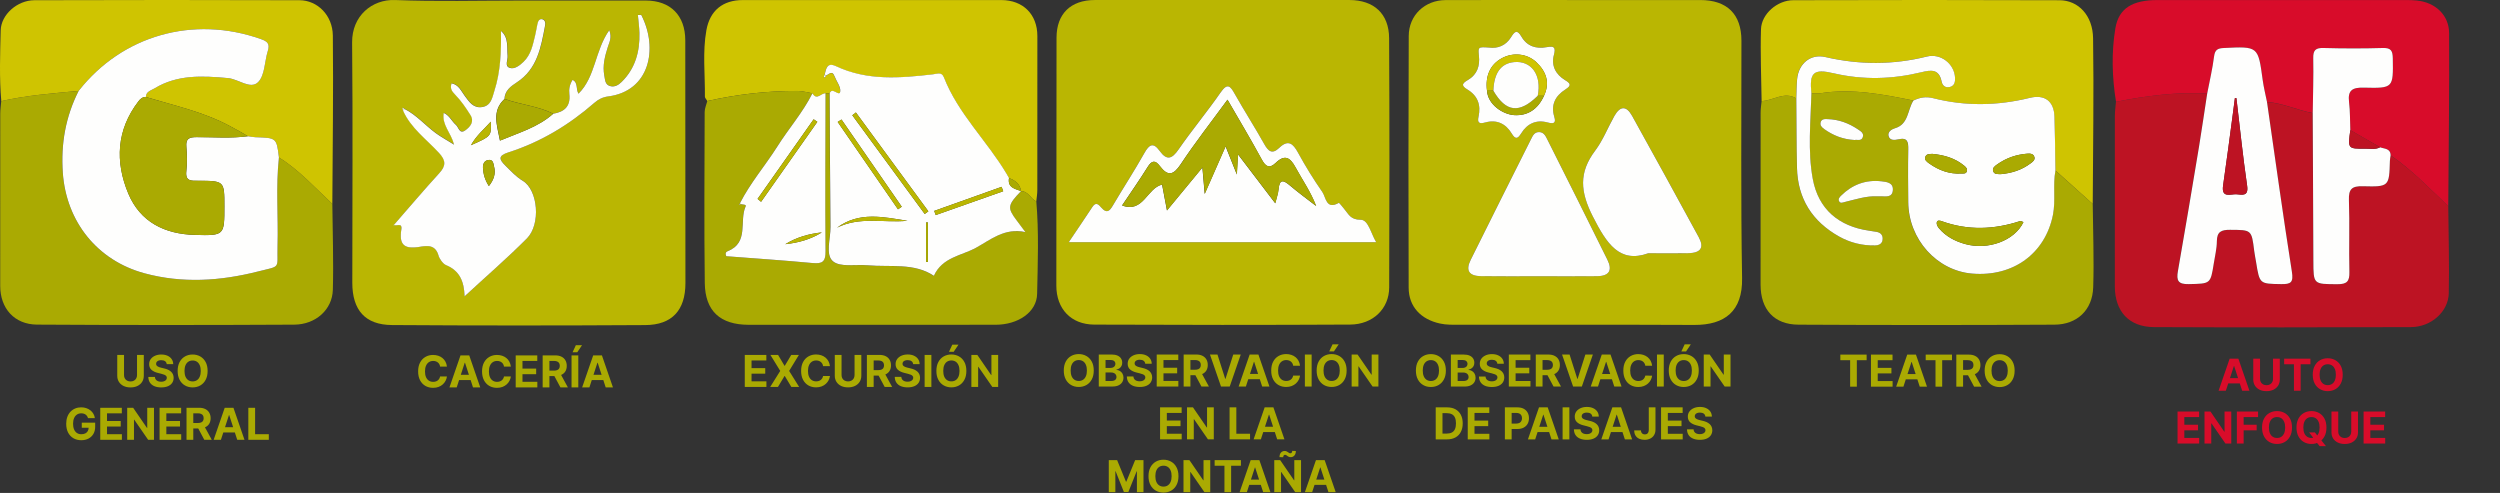
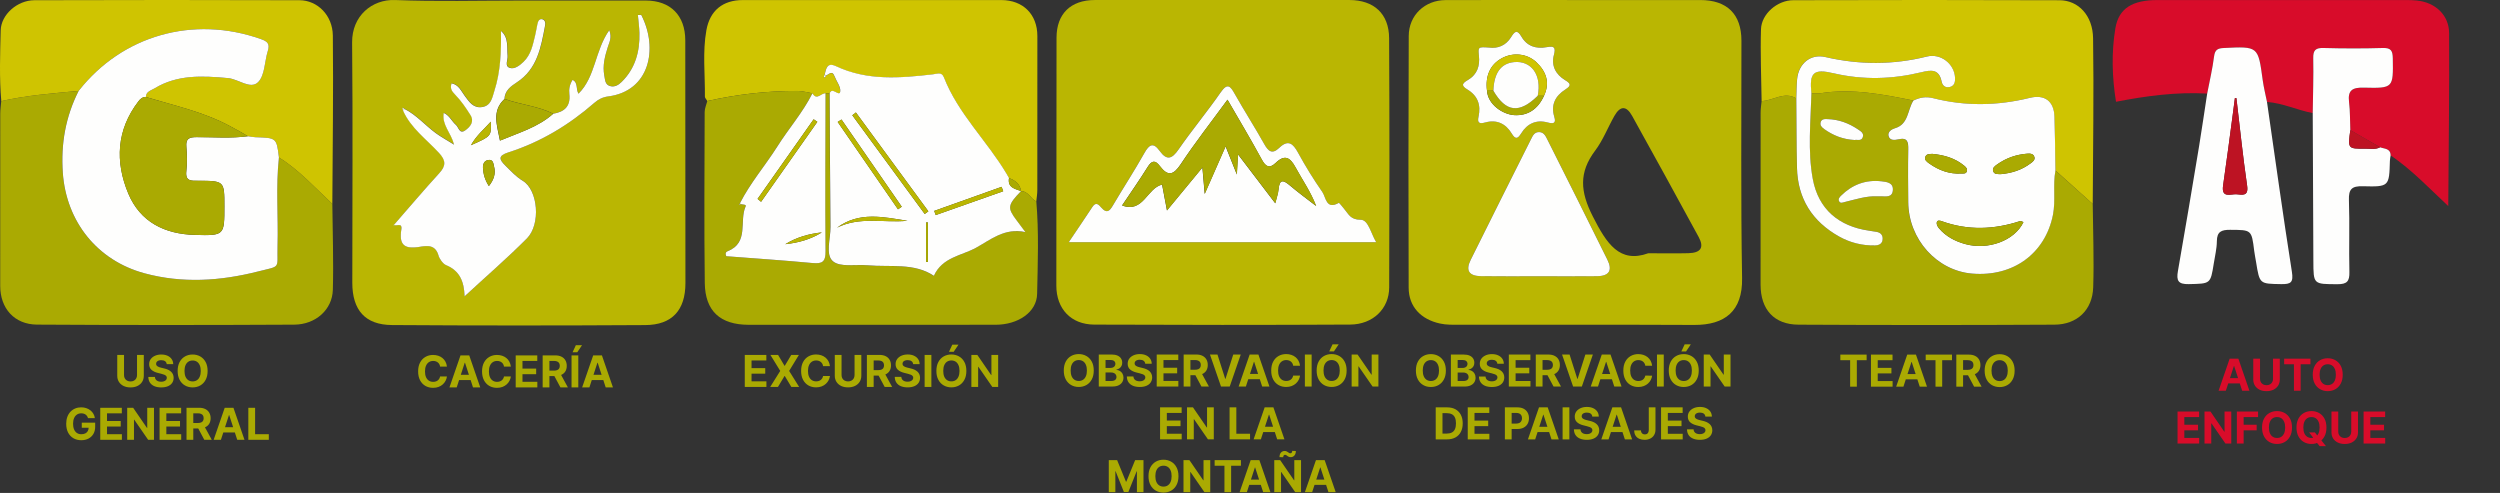
<svg xmlns="http://www.w3.org/2000/svg" width="568" height="112" viewBox="0 0 568 112" fill="none">
  <rect x="0" y="0" width="568" height="112" fill="#333333" stroke="none" />
  <g clip-path="url(#clip0_108_240)">
    <path d="M75.507 46.322C75.568 52.833 75.805 59.353 75.621 65.856C75.498 70.343 71.729 73.734 66.848 73.761C47.369 73.866 27.89 73.875 8.42 73.752C3.259 73.717 0.049 70.062 0.049 64.962C0.04 51.931 0.049 38.89 0.058 25.858C0.058 24.895 0.207 23.93 0.285 22.966C6.076 21.661 11.971 21.214 17.857 20.653C14.892 26.516 13.79 32.703 14.262 39.258C15.05 50.362 22.091 59.204 32.841 62.096C41.412 64.41 50.01 63.858 58.521 61.702C63.988 60.317 62.903 61.273 63.052 55.83C63.236 49.144 62.632 42.448 63.367 35.77C67.985 38.636 71.571 42.685 75.507 46.322Z" fill="#AAAA02" />
    <path d="M75.507 46.322C71.571 42.685 67.985 38.636 63.375 35.779C62.824 31.327 62.824 31.327 58.04 31.187C57.471 31.169 56.903 31.038 56.334 30.959C55.022 30.144 53.658 29.425 52.302 28.689C46.258 25.412 39.61 24 33.129 22.038C33.155 20.784 34.284 20.583 35.062 20.101C40.293 16.893 46.013 17.209 51.786 17.743C54.165 17.962 56.903 20.399 58.635 18.663C60.183 17.104 60.087 13.957 60.847 11.547C61.364 9.917 60.716 9.383 59.238 8.866C43.914 3.45 27.767 8.016 17.866 20.653C11.979 21.214 6.075 21.661 0.294 22.966C-0.179 17.621 0.031 12.266 0.154 6.929C0.233 3.327 3.915 0.067 7.816 0.049C27.89 -0.012 47.964 -0.021 68.046 0.049C72.139 0.067 75.568 3.485 75.621 8.077C75.761 20.828 75.568 33.571 75.507 46.322Z" fill="#CFC401" />
    <path d="M56.334 30.95C56.903 31.029 57.471 31.16 58.04 31.178C62.824 31.327 62.824 31.318 63.375 35.77C62.641 42.448 63.244 49.144 63.06 55.83C62.912 61.273 63.987 60.317 58.529 61.702C50.01 63.858 41.421 64.41 32.849 62.096C22.099 59.196 15.058 50.362 14.271 39.258C13.807 32.703 14.901 26.516 17.866 20.653C27.767 8.016 43.914 3.45 59.247 8.866C60.716 9.383 61.372 9.917 60.856 11.547C60.095 13.957 60.191 17.112 58.643 18.663C56.911 20.399 54.174 17.962 51.795 17.743C46.013 17.217 40.293 16.902 35.071 20.101C34.292 20.574 33.173 20.784 33.138 22.037C32.359 22.002 31.852 22.511 31.45 23.037C26.473 29.539 26.123 36.725 29.149 43.964C31.869 50.476 37.45 53.192 44.307 53.376C50.99 53.552 50.99 53.49 50.99 46.874C50.99 41.116 50.99 41.09 44.998 41.072C43.45 41.072 42.077 41.212 42.339 38.899C42.541 37.076 42.514 35.2 42.348 33.369C42.173 31.441 43.03 31.16 44.71 31.16C48.576 31.152 52.468 31.476 56.334 30.95Z" fill="#FEFEFD" />
    <path d="M56.334 30.95C52.459 31.476 48.576 31.143 44.692 31.152C43.022 31.152 42.156 31.432 42.331 33.36C42.497 35.192 42.532 37.067 42.322 38.89C42.059 41.204 43.433 41.063 44.981 41.063C50.972 41.081 50.972 41.107 50.972 46.865C50.972 53.482 50.972 53.543 44.29 53.368C37.432 53.184 31.852 50.467 29.132 43.956C26.114 36.717 26.455 29.53 31.432 23.028C31.834 22.502 32.342 22.002 33.12 22.029C39.593 23.992 46.249 25.403 52.293 28.68C53.658 29.416 55.022 30.135 56.334 30.95Z" fill="#AAAA02" />
    <path d="M31.132 80.645H32.67V85.368C32.67 85.898 32.543 86.362 32.29 86.76C32.039 87.158 31.687 87.468 31.235 87.691C30.783 87.911 30.256 88.021 29.655 88.021C29.051 88.021 28.523 87.911 28.071 87.691C27.619 87.468 27.267 87.158 27.016 86.76C26.765 86.362 26.64 85.898 26.64 85.368V80.645H28.178V85.237C28.178 85.514 28.238 85.76 28.359 85.975C28.482 86.191 28.655 86.36 28.877 86.483C29.1 86.606 29.359 86.668 29.655 86.668C29.953 86.668 30.212 86.606 30.433 86.483C30.655 86.36 30.827 86.191 30.947 85.975C31.07 85.76 31.132 85.514 31.132 85.237V80.645ZM37.88 82.737C37.852 82.45 37.73 82.228 37.514 82.069C37.299 81.911 37.007 81.831 36.637 81.831C36.386 81.831 36.174 81.867 36.002 81.938C35.829 82.006 35.696 82.102 35.604 82.225C35.514 82.349 35.469 82.488 35.469 82.644C35.464 82.775 35.491 82.888 35.551 82.985C35.612 83.082 35.696 83.166 35.803 83.237C35.909 83.306 36.032 83.367 36.172 83.419C36.312 83.468 36.461 83.511 36.62 83.546L37.273 83.703C37.59 83.774 37.881 83.868 38.147 83.987C38.412 84.105 38.641 84.251 38.835 84.424C39.029 84.596 39.18 84.8 39.286 85.034C39.395 85.269 39.451 85.537 39.453 85.841C39.451 86.286 39.337 86.671 39.112 86.998C38.89 87.323 38.568 87.575 38.147 87.755C37.727 87.932 37.222 88.021 36.63 88.021C36.043 88.021 35.532 87.931 35.096 87.751C34.663 87.571 34.324 87.305 34.08 86.952C33.839 86.597 33.712 86.158 33.7 85.635H35.188C35.205 85.878 35.275 86.082 35.398 86.245C35.523 86.406 35.69 86.528 35.899 86.611C36.109 86.692 36.347 86.732 36.612 86.732C36.873 86.732 37.099 86.694 37.291 86.618C37.485 86.542 37.635 86.437 37.742 86.302C37.848 86.167 37.901 86.012 37.901 85.837C37.901 85.674 37.853 85.536 37.756 85.425C37.661 85.314 37.522 85.219 37.337 85.141C37.154 85.063 36.931 84.992 36.666 84.928L35.874 84.729C35.261 84.58 34.776 84.347 34.421 84.029C34.066 83.712 33.89 83.285 33.892 82.748C33.89 82.307 34.007 81.922 34.244 81.593C34.483 81.264 34.811 81.007 35.227 80.823C35.644 80.638 36.118 80.546 36.648 80.546C37.188 80.546 37.659 80.638 38.061 80.823C38.466 81.007 38.781 81.264 39.006 81.593C39.231 81.922 39.347 82.304 39.354 82.737H37.88ZM47.171 84.281C47.171 85.075 47.02 85.749 46.72 86.306C46.422 86.862 46.014 87.287 45.498 87.581C44.984 87.872 44.407 88.017 43.765 88.017C43.119 88.017 42.539 87.871 42.025 87.577C41.511 87.283 41.105 86.859 40.807 86.302C40.509 85.746 40.36 85.072 40.36 84.281C40.36 83.489 40.509 82.814 40.807 82.257C41.105 81.701 41.511 81.277 42.025 80.986C42.539 80.692 43.119 80.546 43.765 80.546C44.407 80.546 44.984 80.692 45.498 80.986C46.014 81.277 46.422 81.701 46.72 82.257C47.02 82.814 47.171 83.489 47.171 84.281ZM45.612 84.281C45.612 83.768 45.535 83.335 45.381 82.982C45.23 82.629 45.015 82.362 44.738 82.179C44.461 81.997 44.137 81.906 43.765 81.906C43.394 81.906 43.069 81.997 42.792 82.179C42.515 82.362 42.3 82.629 42.146 82.982C41.994 83.335 41.919 83.768 41.919 84.281C41.919 84.795 41.994 85.228 42.146 85.581C42.3 85.934 42.515 86.201 42.792 86.384C43.069 86.566 43.394 86.657 43.765 86.657C44.137 86.657 44.461 86.566 44.738 86.384C45.015 86.201 45.23 85.934 45.381 85.581C45.535 85.228 45.612 84.795 45.612 84.281ZM19.993 94.996C19.943 94.823 19.873 94.671 19.783 94.538C19.693 94.403 19.583 94.289 19.453 94.197C19.325 94.102 19.178 94.03 19.012 93.98C18.849 93.931 18.668 93.906 18.469 93.906C18.098 93.906 17.771 93.998 17.489 94.183C17.21 94.368 16.992 94.636 16.836 94.989C16.679 95.339 16.601 95.768 16.601 96.274C16.601 96.781 16.678 97.212 16.832 97.567C16.986 97.922 17.204 98.193 17.485 98.38C17.767 98.565 18.1 98.657 18.483 98.657C18.831 98.657 19.128 98.596 19.375 98.473C19.623 98.347 19.813 98.171 19.943 97.944C20.076 97.716 20.142 97.448 20.142 97.137L20.454 97.183H18.579V96.026H21.623V96.942C21.623 97.581 21.488 98.13 21.218 98.59C20.948 99.047 20.576 99.399 20.103 99.648C19.629 99.894 19.087 100.017 18.476 100.017C17.794 100.017 17.195 99.867 16.679 99.566C16.163 99.263 15.761 98.834 15.472 98.277C15.186 97.719 15.042 97.056 15.042 96.289C15.042 95.699 15.128 95.174 15.298 94.712C15.471 94.248 15.712 93.855 16.023 93.533C16.333 93.211 16.694 92.966 17.106 92.798C17.517 92.63 17.964 92.546 18.444 92.546C18.856 92.546 19.24 92.606 19.595 92.727C19.95 92.845 20.265 93.013 20.54 93.231C20.817 93.449 21.043 93.708 21.218 94.009C21.393 94.307 21.505 94.636 21.555 94.996H19.993ZM22.778 99.918V92.645H27.678V93.913H24.315V95.646H27.426V96.914H24.315V98.65H27.692V99.918H22.778ZM34.984 92.645V99.918H33.656L30.492 95.341H30.438V99.918H28.901V92.645H30.25L33.389 97.219H33.453V92.645H34.984ZM36.254 99.918V92.645H41.155V93.913H37.792V95.646H40.903V96.914H37.792V98.65H41.169V99.918H36.254ZM42.377 99.918V92.645H45.246C45.796 92.645 46.264 92.743 46.653 92.94C47.043 93.134 47.34 93.41 47.544 93.767C47.75 94.123 47.853 94.54 47.853 95.021C47.853 95.504 47.749 95.919 47.541 96.267C47.332 96.613 47.03 96.878 46.635 97.063C46.242 97.248 45.766 97.34 45.208 97.34H43.286V96.104H44.959C45.252 96.104 45.496 96.064 45.69 95.983C45.885 95.903 46.029 95.782 46.124 95.621C46.221 95.46 46.269 95.26 46.269 95.021C46.269 94.779 46.221 94.576 46.124 94.41C46.029 94.244 45.883 94.119 45.687 94.034C45.493 93.946 45.248 93.902 44.952 93.902H43.915V99.918H42.377ZM46.305 96.608L48.112 99.918H46.415L44.646 96.608H46.305ZM50.193 99.918H48.545L51.056 92.645H53.038L55.545 99.918H53.897L52.075 94.307H52.019L50.193 99.918ZM50.09 97.059H53.982V98.26H50.09V97.059ZM56.42 99.918V92.645H57.958V98.65H61.076V99.918H56.42Z" fill="#AAAA02" />
    <path d="M160.712 22.948C160.519 22.615 160.152 22.282 160.152 21.957C160.213 16.918 159.592 11.862 160.493 6.858C161.298 2.397 164.211 0.013 168.785 0.013C188.352 -0.004 207.927 -0.004 227.493 0.013C232.444 0.022 235.68 3.264 235.689 8.155C235.706 19.828 235.698 31.501 235.68 43.174C235.68 44.042 235.531 44.901 235.444 45.768C234.149 45.19 233.651 43.428 231.963 43.437L231.998 43.455C231.753 41.834 230.668 40.983 229.234 40.458C229.041 40.125 228.84 39.792 228.648 39.459C224.196 31.983 217.671 25.849 214.434 17.584C213.918 16.279 212.886 16.804 211.95 16.91C204.489 17.768 197.046 18.408 189.943 15.069C187.888 14.105 187.687 15.569 187.354 16.927C187.284 17.137 187.127 17.523 187.162 17.541C187.503 17.725 187.538 17.418 187.608 17.199C188.29 16.98 189.034 15.884 189.594 17.365C190.031 18.513 191.002 19.688 190.888 20.766C190.739 22.203 189.069 19.609 188.483 21.221C188.177 21.221 187.862 21.221 187.556 21.221C186.567 21.107 185.553 22.948 184.582 21.195C183.453 21.011 182.316 20.678 181.188 20.678C174.287 20.634 167.456 21.44 160.712 22.948Z" fill="#CFC401" />
    <path d="M231.972 43.428C233.66 43.42 234.158 45.181 235.453 45.76C236.048 52.753 235.776 59.773 235.636 66.766C235.558 70.903 231.342 73.786 226.172 73.786C210.682 73.803 195.183 73.795 179.692 73.795C176.474 73.795 173.263 73.812 170.045 73.795C163.651 73.76 160.213 70.701 160.126 64.304C159.96 51.36 160.065 38.407 160.1 25.454C160.1 24.622 160.493 23.78 160.703 22.948C167.447 21.44 174.278 20.634 181.188 20.66C182.316 20.66 183.453 20.993 184.582 21.177C182.404 25.542 179.176 29.205 176.587 33.298C173.849 37.645 170.447 41.553 168.112 46.172C168.042 46.303 167.972 46.434 167.902 46.566C168.024 46.496 168.147 46.426 168.26 46.356C168.663 46.522 169.607 46.399 169.389 46.89C167.884 50.229 170.237 55.128 165.286 57.082C164.98 57.205 164.648 57.52 164.998 58.213C171.435 58.712 178.022 59.151 184.591 59.764C186.812 59.974 187.573 59.484 187.547 57.065C187.433 45.111 187.521 33.157 187.547 21.204C187.853 21.204 188.168 21.204 188.474 21.204C188.527 31.317 188.544 41.439 188.666 51.552C188.701 54.243 187.451 57.862 189.209 59.361C190.879 60.789 194.396 60.044 197.098 60.281C202.259 60.737 207.664 59.676 212.151 62.674C214.049 58.458 218.432 58.108 221.694 56.32C225.035 54.488 228.184 51.701 232.951 52.744C232.059 51.552 231.491 50.781 230.913 50.019C228.831 47.214 228.928 46.575 231.972 43.428Z" fill="#AAAA02" />
    <path d="M231.972 43.428C228.936 46.575 228.831 47.214 230.939 50.01C231.517 50.772 232.085 51.544 232.977 52.736C228.21 51.701 225.062 54.488 221.72 56.311C218.458 58.099 214.076 58.449 212.178 62.665C207.691 59.668 202.285 60.728 197.125 60.272C194.422 60.036 190.906 60.781 189.235 59.352C187.468 57.853 188.719 54.225 188.693 51.544C188.57 41.43 188.561 31.308 188.5 21.195C189.078 19.582 190.748 22.177 190.906 20.739C191.019 19.67 190.048 18.496 189.611 17.339C189.051 15.849 188.308 16.953 187.626 17.172C187.538 17.085 187.451 16.997 187.372 16.901C187.704 15.551 187.905 14.079 189.961 15.043C197.063 18.382 204.507 17.742 211.968 16.883C212.904 16.778 213.936 16.244 214.452 17.558C217.688 25.831 224.213 31.957 228.665 39.432C228.866 39.765 229.059 40.098 229.251 40.44C228.866 42.648 230.607 42.885 232.015 43.437L231.972 43.428ZM194.457 25.55C194.186 25.761 193.914 25.98 193.643 26.19C199.128 33.666 204.612 41.141 210.096 48.617C210.376 48.415 210.647 48.214 210.927 48.012C205.443 40.519 199.95 33.035 194.457 25.55ZM191.186 27.154C190.897 27.338 190.608 27.522 190.32 27.706C194.885 34.323 199.46 40.94 204.026 47.556C204.314 47.363 204.594 47.162 204.883 46.969C200.317 40.361 195.751 33.753 191.186 27.154ZM190.162 51.736C195.323 49.116 200.833 50.685 206.151 50.159C200.702 49.309 195.218 48.003 190.162 51.736ZM227.931 43.446C227.808 43.113 227.686 42.78 227.563 42.447C222.455 44.27 217.356 46.093 212.248 47.916C212.361 48.231 212.475 48.547 212.598 48.862C217.714 47.057 222.822 45.251 227.931 43.446ZM210.393 59.501C210.542 59.51 210.691 59.51 210.831 59.519C210.831 56.53 210.831 53.533 210.831 50.545C210.682 50.545 210.533 50.545 210.393 50.545C210.393 53.533 210.393 56.521 210.393 59.501Z" fill="#FEFEFD" />
    <path d="M187.564 21.204C187.547 33.157 187.451 45.111 187.564 57.065C187.591 59.484 186.83 59.974 184.608 59.764C178.039 59.151 171.453 58.712 165.015 58.213C164.665 57.512 164.998 57.196 165.304 57.082C170.246 55.137 167.902 50.229 169.406 46.89C169.625 46.391 168.689 46.522 168.278 46.355L168.12 46.172C170.456 41.562 173.849 37.644 176.596 33.306C179.176 29.214 182.413 25.542 184.59 21.186C185.57 22.93 186.576 21.09 187.564 21.204ZM172.118 45.19C172.38 45.409 172.651 45.628 172.914 45.847C177.173 39.791 181.442 33.736 185.701 27.68C185.421 27.487 185.142 27.294 184.862 27.102C180.611 33.131 176.36 39.161 172.118 45.19ZM178.424 55.478C181.398 55.163 184.197 54.383 186.733 52.797C183.777 53.121 180.969 53.901 178.424 55.478Z" fill="#FEFEFD" />
    <path d="M232.007 43.446C230.598 42.894 228.858 42.657 229.243 40.449C230.677 40.975 231.762 41.825 232.007 43.446Z" fill="#AAAA02" />
    <path d="M187.617 17.181C187.547 17.409 187.512 17.707 187.171 17.523C187.136 17.506 187.293 17.12 187.363 16.91C187.451 16.997 187.538 17.085 187.617 17.181Z" fill="#FEFEFD" />
    <path d="M168.287 46.355C168.164 46.426 168.042 46.496 167.928 46.566C167.998 46.434 168.068 46.303 168.138 46.172C168.129 46.172 168.287 46.355 168.287 46.355Z" fill="#FEFEFD" />
    <path d="M194.457 25.55C199.95 33.035 205.434 40.528 210.927 48.012C210.647 48.213 210.376 48.415 210.096 48.617C204.612 41.141 199.128 33.666 193.643 26.19C193.914 25.971 194.186 25.761 194.457 25.55Z" fill="#BAB602" />
    <path d="M191.185 27.154C195.751 33.762 200.317 40.361 204.874 46.969C204.585 47.162 204.306 47.363 204.017 47.556C199.451 40.94 194.877 34.323 190.311 27.706C190.608 27.514 190.897 27.33 191.185 27.154Z" fill="#BAB602" />
    <path d="M190.162 51.736C195.218 47.994 200.702 49.309 206.151 50.159C200.833 50.694 195.323 49.125 190.162 51.736Z" fill="#BAB602" />
    <path d="M227.931 43.446C222.822 45.251 217.706 47.057 212.598 48.862C212.484 48.546 212.37 48.231 212.248 47.915C217.356 46.093 222.455 44.27 227.563 42.447C227.694 42.78 227.817 43.113 227.931 43.446Z" fill="#BAB602" />
    <path d="M210.393 59.501C210.393 56.513 210.393 53.533 210.393 50.545C210.542 50.545 210.691 50.545 210.831 50.545C210.831 53.533 210.831 56.53 210.831 59.519C210.691 59.51 210.542 59.51 210.393 59.501Z" fill="#AAAA02" />
    <path d="M172.118 45.19C176.369 39.16 180.611 33.131 184.862 27.102C185.142 27.294 185.421 27.487 185.701 27.68C181.442 33.736 177.173 39.791 172.914 45.847C172.642 45.628 172.38 45.409 172.118 45.19Z" fill="#BAB602" />
    <path d="M178.424 55.479C180.969 53.91 183.777 53.121 186.733 52.797C184.188 54.374 181.398 55.163 178.424 55.479Z" fill="#BAB602" />
    <path d="M169.213 87.908V80.635H174.114V81.903H170.751V83.636H173.862V84.904H170.751V86.64H174.128V87.908H169.213ZM176.778 80.635L178.245 83.114H178.301L179.775 80.635H181.512L179.292 84.272L181.561 87.908H179.793L178.301 85.426H178.245L176.753 87.908H174.992L177.268 84.272L175.034 80.635H176.778ZM188.56 83.181H187.004C186.976 82.98 186.918 82.801 186.83 82.645C186.743 82.487 186.63 82.352 186.493 82.24C186.356 82.129 186.197 82.044 186.017 81.985C185.84 81.925 185.647 81.896 185.438 81.896C185.062 81.896 184.734 81.989 184.455 82.176C184.175 82.361 183.959 82.631 183.805 82.986C183.651 83.339 183.574 83.767 183.574 84.272C183.574 84.79 183.651 85.226 183.805 85.578C183.961 85.931 184.179 86.198 184.458 86.377C184.738 86.557 185.061 86.647 185.428 86.647C185.634 86.647 185.824 86.62 185.999 86.566C186.177 86.511 186.334 86.432 186.472 86.328C186.609 86.221 186.723 86.092 186.813 85.941C186.905 85.789 186.969 85.616 187.004 85.422L188.56 85.429C188.52 85.763 188.419 86.085 188.258 86.395C188.099 86.703 187.885 86.979 187.615 87.223C187.348 87.464 187.028 87.656 186.656 87.798C186.287 87.938 185.869 88.007 185.403 88.007C184.754 88.007 184.174 87.861 183.663 87.567C183.154 87.273 182.751 86.849 182.455 86.292C182.162 85.736 182.015 85.062 182.015 84.272C182.015 83.478 182.164 82.804 182.462 82.247C182.761 81.691 183.166 81.267 183.677 80.976C184.188 80.683 184.764 80.536 185.403 80.536C185.824 80.536 186.215 80.595 186.575 80.713C186.937 80.832 187.258 81.004 187.537 81.232C187.816 81.457 188.044 81.733 188.219 82.059C188.396 82.386 188.51 82.76 188.56 83.181ZM194.155 80.635H195.692V85.358C195.692 85.888 195.566 86.353 195.312 86.75C195.061 87.148 194.71 87.458 194.258 87.681C193.805 87.901 193.279 88.011 192.677 88.011C192.074 88.011 191.546 87.901 191.093 87.681C190.641 87.458 190.29 87.148 190.039 86.75C189.788 86.353 189.662 85.888 189.662 85.358V80.635H191.2V85.227C191.2 85.504 191.26 85.75 191.381 85.966C191.504 86.181 191.677 86.35 191.9 86.473C192.122 86.596 192.381 86.658 192.677 86.658C192.976 86.658 193.235 86.596 193.455 86.473C193.678 86.35 193.849 86.181 193.97 85.966C194.093 85.75 194.155 85.504 194.155 85.227V80.635ZM196.957 87.908V80.635H199.827C200.376 80.635 200.845 80.734 201.233 80.93C201.623 81.124 201.921 81.4 202.124 81.757C202.33 82.112 202.433 82.53 202.433 83.011C202.433 83.494 202.329 83.909 202.121 84.257C201.912 84.603 201.61 84.868 201.215 85.053C200.822 85.237 200.346 85.33 199.788 85.33H197.866V84.094H199.539C199.833 84.094 200.076 84.054 200.271 83.973C200.465 83.893 200.609 83.772 200.704 83.611C200.801 83.45 200.849 83.25 200.849 83.011C200.849 82.769 200.801 82.566 200.704 82.4C200.609 82.234 200.463 82.109 200.267 82.024C200.073 81.936 199.828 81.892 199.532 81.892H198.495V87.908H196.957ZM200.885 84.598L202.692 87.908H200.995L199.226 84.598H200.885ZM207.465 82.727C207.437 82.44 207.315 82.218 207.099 82.059C206.884 81.901 206.592 81.821 206.222 81.821C205.971 81.821 205.759 81.857 205.587 81.928C205.414 81.996 205.281 82.092 205.189 82.216C205.099 82.339 205.054 82.478 205.054 82.635C205.049 82.765 205.076 82.878 205.136 82.975C205.197 83.073 205.281 83.156 205.388 83.228C205.494 83.296 205.617 83.357 205.757 83.409C205.897 83.458 206.046 83.501 206.204 83.537L206.858 83.693C207.175 83.764 207.466 83.859 207.731 83.977C207.997 84.095 208.226 84.241 208.42 84.414C208.614 84.587 208.765 84.79 208.871 85.024C208.98 85.259 209.036 85.528 209.038 85.831C209.036 86.276 208.922 86.662 208.697 86.988C208.475 87.313 208.153 87.565 207.731 87.745C207.312 87.922 206.807 88.011 206.215 88.011C205.628 88.011 205.117 87.921 204.681 87.741C204.248 87.561 203.909 87.295 203.665 86.942C203.424 86.587 203.297 86.148 203.285 85.625H204.773C204.79 85.868 204.86 86.072 204.983 86.235C205.108 86.396 205.275 86.518 205.484 86.601C205.694 86.682 205.932 86.722 206.197 86.722C206.458 86.722 206.684 86.684 206.876 86.608C207.07 86.532 207.22 86.427 207.327 86.292C207.433 86.157 207.486 86.002 207.486 85.827C207.486 85.664 207.438 85.526 207.341 85.415C207.246 85.304 207.106 85.209 206.922 85.131C206.739 85.053 206.516 84.982 206.251 84.918L205.459 84.719C204.846 84.57 204.361 84.337 204.006 84.019C203.651 83.702 203.475 83.275 203.477 82.737C203.475 82.297 203.592 81.912 203.829 81.583C204.068 81.254 204.396 80.997 204.812 80.813C205.229 80.628 205.703 80.536 206.233 80.536C206.773 80.536 207.244 80.628 207.646 80.813C208.051 80.997 208.366 81.254 208.591 81.583C208.816 81.912 208.932 82.294 208.939 82.727H207.465ZM211.61 80.635V87.908H210.073V80.635H211.61ZM219.559 84.272C219.559 85.065 219.408 85.739 219.108 86.296C218.809 86.852 218.402 87.277 217.886 87.571C217.372 87.862 216.795 88.007 216.153 88.007C215.507 88.007 214.927 87.861 214.413 87.567C213.899 87.273 213.493 86.849 213.195 86.292C212.897 85.736 212.747 85.062 212.747 84.272C212.747 83.478 212.897 82.804 213.195 82.247C213.493 81.691 213.899 81.267 214.413 80.976C214.927 80.683 215.507 80.536 216.153 80.536C216.795 80.536 217.372 80.683 217.886 80.976C218.402 81.267 218.809 81.691 219.108 82.247C219.408 82.804 219.559 83.478 219.559 84.272ZM218 84.272C218 83.758 217.923 83.325 217.769 82.972C217.617 82.619 217.403 82.352 217.126 82.169C216.849 81.987 216.525 81.896 216.153 81.896C215.781 81.896 215.457 81.987 215.18 82.169C214.903 82.352 214.688 82.619 214.534 82.972C214.382 83.325 214.306 83.758 214.306 84.272C214.306 84.785 214.382 85.219 214.534 85.571C214.688 85.924 214.903 86.192 215.18 86.374C215.457 86.556 215.781 86.647 216.153 86.647C216.525 86.647 216.849 86.556 217.126 86.374C217.403 86.192 217.617 85.924 217.769 85.571C217.923 85.219 218 84.785 218 84.272ZM215.61 79.932L216.362 78.316H217.762L216.679 79.932H215.61ZM226.781 80.635V87.908H225.453L222.288 83.331H222.235V87.908H220.698V80.635H222.047L225.186 85.209H225.25V80.635H226.781Z" fill="#AAAA02" />
    <path d="M277.961 0.004C287.503 0.004 297.046 -0.005 306.589 0.004C312.152 0.013 315.581 3.124 315.607 8.689C315.703 27.566 315.703 46.443 315.624 65.311C315.607 70.148 311.924 73.715 306.764 73.742C287.381 73.847 268.007 73.838 248.624 73.75C243.298 73.724 240 70.14 240 64.899C240.009 46.118 240.026 27.347 240.044 8.566C240.052 3.159 243.228 0.021 248.729 0.004C258.482 -0.005 268.217 0.004 277.961 0.004ZM242.816 55.031C266.406 55.031 289.367 55.031 312.668 55.031C311.452 53.042 310.892 49.913 309.117 49.922C306.825 49.931 306.405 48.66 305.426 47.512C304.997 47.004 304.271 46.022 304.157 46.092C301.271 47.74 301.253 44.813 300.431 43.63C298.437 40.755 296.583 37.767 294.912 34.699C293.766 32.605 292.682 31.614 290.626 33.595C288.982 35.173 288.116 34.322 287.189 32.666C285.054 28.845 282.684 25.156 280.532 21.352C279.509 19.538 278.888 18.741 277.305 21.019C274.261 25.41 270.806 29.529 267.78 33.928C266.249 36.145 265.094 36.54 263.441 34.261C261.998 32.272 261.097 32.824 260.004 34.761C257.721 38.827 255.158 42.744 252.788 46.767C252.027 48.064 251.379 48.485 250.234 47.196C249.691 46.583 249.035 45.715 248.196 46.995C246.516 49.571 244.784 52.113 242.816 55.031Z" fill="#BAB602" />
    <path d="M242.816 55.031C244.784 52.104 246.516 49.563 248.204 46.995C249.044 45.715 249.7 46.583 250.242 47.196C251.388 48.485 252.035 48.064 252.796 46.767C255.167 42.744 257.73 38.827 260.012 34.761C261.097 32.824 262.007 32.272 263.45 34.261C265.103 36.54 266.258 36.145 267.788 33.928C270.823 29.529 274.27 25.41 277.314 21.019C278.897 18.741 279.518 19.538 280.541 21.352C282.693 25.165 285.063 28.854 287.197 32.666C288.124 34.322 288.99 35.173 290.635 33.595C292.69 31.623 293.775 32.605 294.921 34.699C296.591 37.767 298.446 40.764 300.44 43.63C301.262 44.804 301.271 47.74 304.166 46.092C304.28 46.022 305.006 47.012 305.434 47.512C306.414 48.66 306.834 49.931 309.125 49.922C310.901 49.913 311.461 53.042 312.677 55.031C289.367 55.031 266.406 55.031 242.816 55.031ZM278.888 22.649C275.092 27.846 271.488 32.438 268.269 37.293C266.573 39.852 265.313 40.124 263.485 37.697C262.453 36.329 261.666 36.443 260.738 37.942C258.902 40.895 256.899 43.743 254.931 46.679C259.741 48.502 260.59 42.727 264.018 41.938C264.368 43.779 264.701 45.531 265.129 47.819C267.893 44.471 270.299 41.553 273.176 38.065C273.378 40.396 273.509 41.877 273.701 44.068C275.415 40.177 276.859 36.89 278.451 33.253C279.334 35.471 280.042 37.241 281.005 39.642C281.11 37.837 281.171 36.741 281.276 35.085C284.267 39.011 286.891 42.455 289.734 46.189C290.049 44.892 290.399 43.98 290.477 43.051C290.687 40.58 291.614 40.904 293.11 42.184C295.017 43.805 297.046 45.277 299.023 46.811C297.781 43.542 295.874 40.86 294.317 37.995C293.084 35.716 291.851 35.067 289.839 37.004C288.378 38.406 287.547 37.854 286.655 36.224C284.267 31.799 281.678 27.478 278.888 22.649Z" fill="#FEFEFD" />
    <path d="M278.888 22.649C281.678 27.478 284.267 31.807 286.681 36.215C287.573 37.846 288.404 38.398 289.865 36.995C291.877 35.059 293.101 35.707 294.343 37.986C295.9 40.86 297.798 43.542 299.049 46.802C297.072 45.268 295.043 43.787 293.136 42.175C291.641 40.904 290.714 40.58 290.504 43.042C290.425 43.971 290.075 44.883 289.76 46.18C286.917 42.447 284.285 38.994 281.302 35.076C281.206 36.733 281.145 37.819 281.031 39.633C280.069 37.232 279.36 35.462 278.477 33.245C276.876 36.873 275.433 40.168 273.727 44.059C273.535 41.868 273.404 40.387 273.203 38.056C270.325 41.544 267.911 44.471 265.156 47.81C264.727 45.523 264.395 43.77 264.045 41.929C260.616 42.718 259.776 48.502 254.957 46.671C256.925 43.735 258.928 40.886 260.765 37.933C261.701 36.435 262.488 36.321 263.511 37.688C265.339 40.115 266.599 39.844 268.296 37.285C271.488 32.43 275.083 27.837 278.888 22.649Z" fill="#AAAA02" />
    <path d="M248.502 84.182C248.502 84.975 248.352 85.65 248.051 86.206C247.753 86.762 247.345 87.187 246.829 87.481C246.316 87.772 245.738 87.918 245.096 87.918C244.45 87.918 243.87 87.771 243.356 87.477C242.843 87.184 242.437 86.759 242.138 86.203C241.84 85.646 241.691 84.973 241.691 84.182C241.691 83.389 241.84 82.714 242.138 82.158C242.437 81.601 242.843 81.178 243.356 80.886C243.87 80.593 244.45 80.446 245.096 80.446C245.738 80.446 246.316 80.593 246.829 80.886C247.345 81.178 247.753 81.601 248.051 82.158C248.352 82.714 248.502 83.389 248.502 84.182ZM246.943 84.182C246.943 83.668 246.866 83.235 246.712 82.882C246.561 82.529 246.346 82.262 246.069 82.08C245.792 81.897 245.468 81.806 245.096 81.806C244.725 81.806 244.4 81.897 244.123 82.08C243.846 82.262 243.631 82.529 243.477 82.882C243.325 83.235 243.25 83.668 243.25 84.182C243.25 84.696 243.325 85.129 243.477 85.482C243.631 85.834 243.846 86.102 244.123 86.284C244.4 86.466 244.725 86.558 245.096 86.558C245.468 86.558 245.792 86.466 246.069 86.284C246.346 86.102 246.561 85.834 246.712 85.482C246.866 85.129 246.943 84.696 246.943 84.182ZM249.641 87.818V80.546H252.553C253.088 80.546 253.534 80.625 253.892 80.784C254.249 80.942 254.518 81.162 254.698 81.444C254.878 81.723 254.968 82.045 254.968 82.41C254.968 82.694 254.911 82.944 254.797 83.159C254.684 83.372 254.527 83.547 254.328 83.685C254.132 83.82 253.907 83.916 253.654 83.972V84.043C253.931 84.055 254.19 84.133 254.431 84.278C254.675 84.422 254.873 84.625 255.024 84.885C255.176 85.143 255.252 85.451 255.252 85.808C255.252 86.194 255.156 86.539 254.964 86.842C254.775 87.142 254.494 87.38 254.122 87.555C253.751 87.731 253.293 87.818 252.748 87.818H249.641ZM251.179 86.561H252.432C252.861 86.561 253.173 86.48 253.37 86.316C253.566 86.15 253.664 85.93 253.664 85.656C253.664 85.454 253.616 85.277 253.519 85.123C253.422 84.969 253.283 84.848 253.103 84.761C252.926 84.673 252.714 84.629 252.468 84.629H251.179V86.561ZM251.179 83.589H252.318C252.529 83.589 252.716 83.552 252.88 83.479C253.045 83.403 253.175 83.296 253.27 83.159C253.367 83.022 253.416 82.857 253.416 82.666C253.416 82.403 253.322 82.191 253.135 82.03C252.951 81.869 252.688 81.788 252.347 81.788H251.179V83.589ZM260.198 82.637C260.169 82.351 260.047 82.128 259.832 81.97C259.616 81.811 259.324 81.732 258.955 81.732C258.704 81.732 258.492 81.767 258.319 81.838C258.146 81.907 258.014 82.003 257.921 82.126C257.831 82.249 257.786 82.389 257.786 82.545C257.782 82.675 257.809 82.789 257.868 82.886C257.93 82.983 258.014 83.067 258.12 83.138C258.227 83.207 258.35 83.267 258.489 83.319C258.629 83.369 258.778 83.411 258.937 83.447L259.59 83.603C259.908 83.674 260.199 83.769 260.464 83.887C260.729 84.006 260.959 84.151 261.153 84.324C261.347 84.497 261.497 84.7 261.604 84.935C261.713 85.169 261.768 85.438 261.771 85.741C261.768 86.186 261.655 86.572 261.43 86.899C261.207 87.223 260.885 87.475 260.464 87.655C260.045 87.832 259.539 87.921 258.948 87.921C258.36 87.921 257.849 87.831 257.413 87.651C256.98 87.472 256.642 87.205 256.398 86.852C256.156 86.497 256.03 86.058 256.018 85.535H257.506C257.522 85.779 257.592 85.982 257.715 86.146C257.841 86.307 258.008 86.429 258.216 86.511C258.427 86.592 258.665 86.632 258.93 86.632C259.19 86.632 259.416 86.594 259.608 86.519C259.802 86.443 259.953 86.338 260.059 86.203C260.166 86.068 260.219 85.912 260.219 85.737C260.219 85.574 260.17 85.437 260.073 85.325C259.979 85.214 259.839 85.119 259.654 85.041C259.472 84.963 259.248 84.892 258.983 84.828L258.191 84.629C257.578 84.48 257.094 84.247 256.739 83.93C256.384 83.613 256.207 83.185 256.21 82.648C256.207 82.207 256.324 81.823 256.561 81.494C256.8 81.165 257.128 80.908 257.545 80.723C257.961 80.538 258.435 80.446 258.965 80.446C259.505 80.446 259.976 80.538 260.379 80.723C260.783 80.908 261.098 81.165 261.323 81.494C261.548 81.823 261.664 82.204 261.671 82.637H260.198ZM262.805 87.818V80.546H267.706V81.813H264.343V83.546H267.453V84.814H264.343V86.55H267.72V87.818H262.805ZM268.928 87.818V80.546H271.797C272.347 80.546 272.815 80.644 273.204 80.84C273.594 81.034 273.891 81.31 274.095 81.668C274.301 82.023 274.404 82.441 274.404 82.921C274.404 83.404 274.3 83.82 274.091 84.168C273.883 84.513 273.581 84.778 273.186 84.963C272.793 85.148 272.317 85.24 271.758 85.24H269.837V84.004H271.51C271.803 84.004 272.047 83.964 272.241 83.884C272.435 83.803 272.58 83.682 272.674 83.521C272.772 83.36 272.82 83.16 272.82 82.921C272.82 82.68 272.772 82.476 272.674 82.311C272.58 82.145 272.434 82.019 272.238 81.934C272.044 81.847 271.799 81.803 271.503 81.803H270.466V87.818H268.928ZM272.856 84.509L274.663 87.818H272.966L271.197 84.509H272.856ZM276.609 80.546L278.367 86.071H278.434L280.196 80.546H281.9L279.393 87.818H277.412L274.901 80.546H276.609ZM283.062 87.818H281.415L283.925 80.546H285.907L288.414 87.818H286.766L284.945 82.207H284.888L283.062 87.818ZM282.959 84.96H286.851V86.16H282.959V84.96ZM295.364 83.092H293.809C293.781 82.891 293.723 82.712 293.635 82.555C293.547 82.397 293.435 82.262 293.298 82.151C293.16 82.039 293.002 81.954 292.822 81.895C292.644 81.836 292.451 81.806 292.243 81.806C291.867 81.806 291.539 81.9 291.259 82.087C290.98 82.271 290.763 82.541 290.609 82.896C290.456 83.249 290.379 83.678 290.379 84.182C290.379 84.7 290.456 85.136 290.609 85.489C290.766 85.841 290.984 86.108 291.263 86.288C291.542 86.468 291.865 86.558 292.232 86.558C292.438 86.558 292.629 86.53 292.804 86.476C292.982 86.421 293.139 86.342 293.276 86.238C293.414 86.132 293.527 86.002 293.617 85.851C293.71 85.7 293.774 85.527 293.809 85.332L295.364 85.34C295.324 85.673 295.224 85.995 295.063 86.305C294.904 86.613 294.69 86.889 294.42 87.133C294.152 87.374 293.833 87.566 293.461 87.708C293.092 87.848 292.674 87.918 292.207 87.918C291.559 87.918 290.979 87.771 290.467 87.477C289.958 87.184 289.556 86.759 289.26 86.203C288.966 85.646 288.82 84.973 288.82 84.182C288.82 83.389 288.969 82.714 289.267 82.158C289.565 81.601 289.97 81.178 290.482 80.886C290.993 80.593 291.568 80.446 292.207 80.446C292.629 80.446 293.02 80.505 293.379 80.624C293.742 80.742 294.062 80.915 294.342 81.142C294.621 81.367 294.848 81.643 295.024 81.97C295.201 82.296 295.315 82.67 295.364 83.092ZM298.005 80.546V87.818H296.467V80.546H298.005ZM305.953 84.182C305.953 84.975 305.803 85.65 305.502 86.206C305.204 86.762 304.797 87.187 304.28 87.481C303.767 87.772 303.189 87.918 302.547 87.918C301.901 87.918 301.321 87.771 300.807 87.477C300.294 87.184 299.888 86.759 299.589 86.203C299.291 85.646 299.142 84.973 299.142 84.182C299.142 83.389 299.291 82.714 299.589 82.158C299.888 81.601 300.294 81.178 300.807 80.886C301.321 80.593 301.901 80.446 302.547 80.446C303.189 80.446 303.767 80.593 304.28 80.886C304.797 81.178 305.204 81.601 305.502 82.158C305.803 82.714 305.953 83.389 305.953 84.182ZM304.394 84.182C304.394 83.668 304.317 83.235 304.163 82.882C304.012 82.529 303.797 82.262 303.521 82.08C303.244 81.897 302.919 81.806 302.547 81.806C302.176 81.806 301.851 81.897 301.574 82.08C301.297 82.262 301.082 82.529 300.928 82.882C300.777 83.235 300.701 83.668 300.701 84.182C300.701 84.696 300.777 85.129 300.928 85.482C301.082 85.834 301.297 86.102 301.574 86.284C301.851 86.466 302.176 86.558 302.547 86.558C302.919 86.558 303.244 86.466 303.521 86.284C303.797 86.102 304.012 85.834 304.163 85.482C304.317 85.129 304.394 84.696 304.394 84.182ZM302.004 79.842L302.757 78.227H304.156L303.073 79.842H302.004ZM313.175 80.546V87.818H311.847L308.683 83.241H308.63V87.818H307.092V80.546H308.441L311.581 85.119H311.645V80.546H313.175ZM263.567 99.818V92.546H268.467V93.813H265.104V95.546H268.215V96.814H265.104V98.55H268.481V99.818H263.567ZM275.773 92.546V99.818H274.445L271.281 95.241H271.227V99.818H269.69V92.546H271.039L274.178 97.119H274.242V92.546H275.773ZM279.358 99.818V92.546H280.895V98.55H284.013V99.818H279.358ZM286.471 99.818H284.823L287.334 92.546H289.315L291.822 99.818H290.174L288.353 94.207H288.296L286.471 99.818ZM286.368 96.96H290.26V98.16H286.368V96.96ZM251.916 104.546H253.813L255.815 109.432H255.901L257.903 104.546H259.8V111.818H258.308V107.085H258.248L256.366 111.783H255.35L253.468 107.067H253.408V111.818H251.916V104.546ZM267.75 108.182C267.75 108.975 267.6 109.65 267.299 110.206C267.001 110.762 266.593 111.187 266.077 111.481C265.564 111.772 264.986 111.918 264.344 111.918C263.698 111.918 263.118 111.771 262.604 111.477C262.091 111.184 261.685 110.759 261.386 110.203C261.088 109.646 260.939 108.973 260.939 108.182C260.939 107.389 261.088 106.714 261.386 106.158C261.685 105.601 262.091 105.178 262.604 104.886C263.118 104.593 263.698 104.446 264.344 104.446C264.986 104.446 265.564 104.593 266.077 104.886C266.593 105.178 267.001 105.601 267.299 106.158C267.6 106.714 267.75 107.389 267.75 108.182ZM266.191 108.182C266.191 107.668 266.114 107.235 265.96 106.882C265.809 106.529 265.594 106.262 265.317 106.08C265.04 105.897 264.716 105.806 264.344 105.806C263.973 105.806 263.648 105.897 263.371 106.08C263.094 106.262 262.879 106.529 262.725 106.882C262.574 107.235 262.498 107.668 262.498 108.182C262.498 108.696 262.574 109.129 262.725 109.482C262.879 109.834 263.094 110.102 263.371 110.284C263.648 110.466 263.973 110.558 264.344 110.558C264.716 110.558 265.04 110.466 265.317 110.284C265.594 110.102 265.809 109.834 265.96 109.482C266.114 109.129 266.191 108.696 266.191 108.182ZM274.972 104.546V111.818H273.644L270.48 107.241H270.427V111.818H268.889V104.546H270.238L273.378 109.119H273.441V104.546H274.972ZM275.965 105.813V104.546H281.938V105.813H279.712V111.818H278.192V105.813H275.965ZM283.287 111.818H281.639L284.15 104.546H286.131L288.639 111.818H286.991L285.169 106.208H285.112L283.287 111.818ZM283.184 108.96H287.076V110.16H283.184V108.96ZM295.597 104.546V111.818H294.269L291.105 107.241H291.052V111.818H289.514V104.546H290.863L294.003 109.119H294.066V104.546H295.597ZM291.545 103.874L290.704 103.864C290.704 103.412 290.815 103.065 291.037 102.823C291.262 102.582 291.536 102.46 291.858 102.458C292.023 102.458 292.165 102.485 292.284 102.539C292.405 102.591 292.512 102.653 292.607 102.724C292.704 102.795 292.796 102.858 292.884 102.912C292.972 102.964 293.066 102.99 293.168 102.99C293.305 102.988 293.41 102.937 293.481 102.837C293.554 102.736 293.591 102.603 293.591 102.44L294.418 102.465C294.413 102.912 294.3 103.258 294.077 103.502C293.855 103.743 293.584 103.865 293.264 103.867C293.086 103.867 292.937 103.841 292.816 103.789C292.698 103.735 292.594 103.673 292.504 103.605C292.414 103.533 292.326 103.471 292.241 103.416C292.156 103.362 292.06 103.335 291.954 103.335C291.83 103.335 291.731 103.383 291.655 103.48C291.582 103.577 291.545 103.709 291.545 103.874ZM298.121 111.818H296.473L298.984 104.546H300.965L303.473 111.818H301.825L300.003 106.208H299.946L298.121 111.818ZM298.018 108.96H301.91V110.16H298.018V108.96Z" fill="#AAAA02" />
    <path d="M357.956 0.009C367.402 0.009 376.849 0.009 386.295 0.009C392.392 0.009 395.654 3.226 395.654 9.238C395.672 27.23 395.488 45.23 395.803 63.213C395.934 70.715 391.867 73.852 384.948 73.826C367.131 73.738 349.305 73.808 331.488 73.782C330.045 73.782 328.619 73.826 327.15 73.502C322.864 72.564 320.065 69.716 320.047 65.369C319.977 46.299 319.986 27.23 320.065 8.168C320.082 3.445 323.73 0.036 328.444 0.018C338.293 -0.017 348.124 0.009 357.956 0.009ZM349.673 62.766C354.055 62.766 358.446 62.81 362.828 62.749C365.565 62.714 366.414 61.461 365.216 59.033C360.702 49.875 356.102 40.761 351.527 31.629C351.142 30.849 350.74 29.999 349.673 29.999C348.588 29.99 348.221 30.858 347.836 31.638C343.261 40.761 338.661 49.884 334.138 59.033C332.94 61.461 333.754 62.705 336.518 62.74C340.9 62.81 345.291 62.766 349.673 62.766ZM374.487 57.543C378.344 57.543 380.968 57.596 383.592 57.526C386.426 57.456 387.231 56.246 385.945 53.862C380.942 44.66 375.904 35.476 370.814 26.318C369.51 23.969 368.111 24.013 366.79 26.336C365.303 28.947 364.21 31.839 362.425 34.214C358.664 39.209 359.032 43.574 361.892 49.182C365.041 55.379 367.962 59.883 374.487 57.543ZM338.328 10.806C335.862 10.64 335.8 10.649 336.01 12.629C336.264 14.969 335.634 16.897 333.561 18.133C332.372 18.843 331.768 19.369 333.351 20.297C335.748 21.717 336.509 23.847 335.914 26.528C335.608 27.931 336.106 28.194 337.48 27.808C340.051 27.089 342.098 28.08 343.445 30.306C344.328 31.76 344.836 31.541 345.632 30.262C347.014 28.044 349.06 27.124 351.623 27.817C352.926 28.167 353.6 28.062 353.136 26.537C352.297 23.777 353.399 21.752 355.647 20.324C357.134 19.377 356.81 18.948 355.542 18.168C353.434 16.88 352.402 14.89 353.049 12.463C353.521 10.692 353.049 10.403 351.431 10.701C349.025 11.148 346.944 10.508 345.658 8.3C344.687 6.635 344.145 7.091 343.314 8.44C342.133 10.368 340.27 11.078 338.328 10.806Z" fill="#BAB602" />
    <path d="M349.673 62.766C345.291 62.766 340.9 62.81 336.518 62.749C333.754 62.714 332.931 61.469 334.138 59.042C338.669 49.892 343.261 40.769 347.836 31.646C348.229 30.866 348.588 29.999 349.673 30.008C350.74 30.016 351.142 30.866 351.527 31.638C356.102 40.761 360.702 49.884 365.216 59.042C366.414 61.469 365.565 62.722 362.828 62.758C358.446 62.81 354.055 62.766 349.673 62.766Z" fill="#FEFEFD" />
-     <path d="M374.487 57.543C367.962 59.883 365.041 55.379 361.892 49.191C359.032 43.574 358.664 39.218 362.425 34.223C364.21 31.848 365.312 28.956 366.79 26.344C368.111 24.022 369.51 23.987 370.814 26.327C375.904 35.485 380.942 44.669 385.945 53.871C387.24 56.255 386.435 57.455 383.593 57.534C380.969 57.596 378.345 57.543 374.487 57.543Z" fill="#FEFEFD" />
    <path d="M338.328 10.806C340.27 11.078 342.133 10.368 343.314 8.449C344.145 7.099 344.687 6.644 345.658 8.309C346.944 10.526 349.025 11.157 351.431 10.71C353.049 10.412 353.521 10.692 353.049 12.471C352.402 14.899 353.434 16.888 355.542 18.177C356.81 18.948 357.134 19.386 355.647 20.332C353.399 21.761 352.297 23.785 353.136 26.546C353.6 28.071 352.918 28.167 351.623 27.825C349.06 27.133 347.014 28.053 345.632 30.27C344.836 31.55 344.328 31.769 343.445 30.314C342.107 28.088 340.051 27.107 337.48 27.817C336.107 28.202 335.608 27.931 335.914 26.537C336.509 23.855 335.748 21.726 333.351 20.306C331.768 19.369 332.372 18.843 333.561 18.142C335.634 16.906 336.264 14.978 336.01 12.638C335.8 10.649 335.853 10.64 338.328 10.806ZM350.792 21.77C352.201 18.781 351.3 16.266 349.069 14.145C346.961 12.147 343.734 11.849 341.197 13.243C338.573 14.689 337.419 17.239 337.847 20.622C338.048 23.768 341.477 26.011 344.057 26.16C347.075 26.327 349.384 24.855 350.792 21.77Z" fill="#FEFEFD" />
    <path d="M337.847 20.613C337.419 17.221 338.573 14.671 341.197 13.234C343.734 11.84 346.961 12.138 349.069 14.136C351.308 16.257 352.201 18.773 350.792 21.77C350.32 21.77 349.848 21.761 349.375 21.761C350.329 17.081 347.95 13.716 343.979 14.11C341.005 14.408 339.43 16.582 339.29 20.604C338.809 20.613 338.328 20.613 337.847 20.613Z" fill="#CFC401" />
    <path d="M337.847 20.613C338.328 20.613 338.809 20.613 339.29 20.604C342.159 25.512 345.194 25.862 349.375 21.761C349.848 21.761 350.32 21.77 350.792 21.77C349.384 24.855 347.075 26.327 344.057 26.151C341.477 26.003 338.048 23.759 337.847 20.613Z" fill="#AAAA02" />
    <path d="M349.375 21.761C345.194 25.862 342.159 25.521 339.29 20.604C339.439 16.573 341.005 14.408 343.979 14.11C347.95 13.716 350.329 17.081 349.375 21.761Z" fill="#FEFEFD" />
    <path d="M328.502 84.19C328.502 84.983 328.352 85.658 328.051 86.214C327.753 86.77 327.345 87.195 326.829 87.489C326.316 87.78 325.738 87.926 325.096 87.926C324.45 87.926 323.87 87.779 323.356 87.485C322.843 87.192 322.437 86.767 322.138 86.21C321.84 85.654 321.691 84.981 321.691 84.19C321.691 83.397 321.84 82.722 322.138 82.166C322.437 81.609 322.843 81.186 323.356 80.894C323.87 80.601 324.45 80.454 325.096 80.454C325.738 80.454 326.316 80.601 326.829 80.894C327.345 81.186 327.753 81.609 328.051 82.166C328.352 82.722 328.502 83.397 328.502 84.19ZM326.943 84.19C326.943 83.676 326.866 83.243 326.712 82.89C326.561 82.537 326.346 82.27 326.069 82.088C325.792 81.905 325.468 81.814 325.096 81.814C324.725 81.814 324.4 81.905 324.123 82.088C323.846 82.27 323.631 82.537 323.477 82.89C323.325 83.243 323.25 83.676 323.25 84.19C323.25 84.704 323.325 85.137 323.477 85.49C323.631 85.842 323.846 86.11 324.123 86.292C324.4 86.474 324.725 86.566 325.096 86.566C325.468 86.566 325.792 86.474 326.069 86.292C326.346 86.11 326.561 85.842 326.712 85.49C326.866 85.137 326.943 84.704 326.943 84.19ZM329.641 87.826V80.553H332.553C333.088 80.553 333.534 80.633 333.892 80.791C334.249 80.95 334.518 81.17 334.698 81.452C334.878 81.731 334.968 82.053 334.968 82.418C334.968 82.702 334.911 82.952 334.797 83.167C334.684 83.38 334.527 83.555 334.328 83.693C334.132 83.828 333.907 83.924 333.654 83.98V84.051C333.931 84.063 334.19 84.141 334.431 84.286C334.675 84.43 334.873 84.633 335.024 84.893C335.176 85.151 335.252 85.459 335.252 85.816C335.252 86.202 335.156 86.547 334.964 86.85C334.775 87.15 334.494 87.388 334.122 87.563C333.751 87.739 333.293 87.826 332.748 87.826H329.641ZM331.179 86.569H332.432C332.861 86.569 333.173 86.487 333.37 86.324C333.566 86.158 333.664 85.938 333.664 85.664C333.664 85.462 333.616 85.285 333.519 85.131C333.422 84.977 333.283 84.856 333.103 84.769C332.926 84.681 332.714 84.637 332.468 84.637H331.179V86.569ZM331.179 83.597H332.318C332.529 83.597 332.716 83.56 332.88 83.487C333.045 83.411 333.175 83.305 333.27 83.167C333.367 83.03 333.416 82.865 333.416 82.674C333.416 82.411 333.322 82.199 333.135 82.038C332.951 81.877 332.688 81.796 332.347 81.796H331.179V83.597ZM340.198 82.645C340.169 82.359 340.047 82.136 339.832 81.978C339.616 81.819 339.324 81.74 338.955 81.74C338.704 81.74 338.492 81.775 338.319 81.846C338.146 81.915 338.014 82.011 337.921 82.134C337.831 82.257 337.786 82.397 337.786 82.553C337.782 82.683 337.809 82.797 337.868 82.894C337.93 82.991 338.014 83.075 338.12 83.146C338.227 83.215 338.35 83.275 338.489 83.327C338.629 83.377 338.778 83.419 338.937 83.455L339.59 83.611C339.908 83.682 340.199 83.777 340.464 83.895C340.729 84.013 340.959 84.159 341.153 84.332C341.347 84.505 341.497 84.708 341.604 84.943C341.713 85.177 341.768 85.446 341.771 85.749C341.768 86.194 341.655 86.58 341.43 86.906C341.207 87.231 340.885 87.483 340.464 87.663C340.045 87.84 339.539 87.929 338.948 87.929C338.36 87.929 337.849 87.839 337.413 87.659C336.98 87.479 336.642 87.213 336.398 86.86C336.156 86.505 336.03 86.066 336.018 85.543H337.506C337.522 85.787 337.592 85.99 337.715 86.154C337.841 86.315 338.008 86.437 338.216 86.519C338.427 86.6 338.665 86.64 338.93 86.64C339.19 86.64 339.416 86.602 339.608 86.526C339.802 86.451 339.953 86.345 340.059 86.21C340.166 86.076 340.219 85.921 340.219 85.745C340.219 85.582 340.17 85.445 340.073 85.333C339.979 85.222 339.839 85.127 339.654 85.049C339.472 84.971 339.248 84.9 338.983 84.836L338.191 84.637C337.578 84.488 337.094 84.255 336.739 83.938C336.384 83.621 336.207 83.193 336.21 82.656C336.207 82.215 336.324 81.831 336.561 81.502C336.8 81.173 337.128 80.916 337.545 80.731C337.961 80.546 338.435 80.454 338.965 80.454C339.505 80.454 339.976 80.546 340.379 80.731C340.783 80.916 341.098 81.173 341.323 81.502C341.548 81.831 341.664 82.212 341.671 82.645H340.198ZM342.805 87.826V80.553H347.706V81.821H344.343V83.554H347.453V84.822H344.343V86.558H347.72V87.826H342.805ZM348.928 87.826V80.553H351.797C352.347 80.553 352.815 80.652 353.204 80.848C353.594 81.042 353.891 81.318 354.095 81.676C354.301 82.031 354.404 82.449 354.404 82.929C354.404 83.412 354.3 83.828 354.091 84.176C353.883 84.521 353.581 84.787 353.186 84.971C352.793 85.156 352.317 85.248 351.758 85.248H349.837V84.012H351.51C351.803 84.012 352.047 83.972 352.241 83.892C352.435 83.811 352.58 83.69 352.674 83.529C352.772 83.368 352.82 83.168 352.82 82.929C352.82 82.688 352.772 82.484 352.674 82.318C352.58 82.153 352.434 82.027 352.238 81.942C352.044 81.854 351.799 81.811 351.503 81.811H350.466V87.826H348.928ZM352.856 84.517L354.663 87.826H352.966L351.197 84.517H352.856ZM356.609 80.553L358.367 86.079H358.434L360.196 80.553H361.9L359.393 87.826H357.412L354.901 80.553H356.609ZM363.062 87.826H361.415L363.925 80.553H365.907L368.414 87.826H366.766L364.945 82.215H364.888L363.062 87.826ZM362.959 84.968H366.851V86.168H362.959V84.968ZM375.364 83.1H373.809C373.781 82.898 373.723 82.72 373.635 82.563C373.547 82.405 373.435 82.27 373.298 82.159C373.16 82.047 373.002 81.962 372.822 81.903C372.644 81.844 372.451 81.814 372.243 81.814C371.867 81.814 371.539 81.908 371.259 82.095C370.98 82.279 370.763 82.549 370.609 82.904C370.456 83.257 370.379 83.686 370.379 84.19C370.379 84.708 370.456 85.144 370.609 85.497C370.766 85.849 370.984 86.116 371.263 86.296C371.542 86.476 371.865 86.566 372.232 86.566C372.438 86.566 372.629 86.538 372.804 86.484C372.982 86.43 373.139 86.35 373.276 86.246C373.414 86.139 373.527 86.01 373.617 85.859C373.71 85.707 373.774 85.535 373.809 85.34L375.364 85.347C375.324 85.681 375.224 86.003 375.063 86.313C374.904 86.621 374.69 86.897 374.42 87.141C374.152 87.382 373.833 87.574 373.461 87.716C373.092 87.856 372.674 87.926 372.207 87.926C371.559 87.926 370.979 87.779 370.467 87.485C369.958 87.192 369.556 86.767 369.26 86.21C368.966 85.654 368.82 84.981 368.82 84.19C368.82 83.397 368.969 82.722 369.267 82.166C369.565 81.609 369.97 81.186 370.482 80.894C370.993 80.601 371.568 80.454 372.207 80.454C372.629 80.454 373.02 80.513 373.379 80.632C373.742 80.75 374.062 80.923 374.342 81.15C374.621 81.375 374.848 81.651 375.024 81.978C375.201 82.304 375.315 82.678 375.364 83.1ZM378.005 80.553V87.826H376.467V80.553H378.005ZM385.953 84.19C385.953 84.983 385.803 85.658 385.502 86.214C385.204 86.77 384.797 87.195 384.28 87.489C383.767 87.78 383.189 87.926 382.547 87.926C381.901 87.926 381.321 87.779 380.807 87.485C380.294 87.192 379.888 86.767 379.589 86.21C379.291 85.654 379.142 84.981 379.142 84.19C379.142 83.397 379.291 82.722 379.589 82.166C379.888 81.609 380.294 81.186 380.807 80.894C381.321 80.601 381.901 80.454 382.547 80.454C383.189 80.454 383.767 80.601 384.28 80.894C384.797 81.186 385.204 81.609 385.502 82.166C385.803 82.722 385.953 83.397 385.953 84.19ZM384.394 84.19C384.394 83.676 384.317 83.243 384.163 82.89C384.012 82.537 383.797 82.27 383.521 82.088C383.244 81.905 382.919 81.814 382.547 81.814C382.176 81.814 381.851 81.905 381.574 82.088C381.297 82.27 381.082 82.537 380.928 82.89C380.777 83.243 380.701 83.676 380.701 84.19C380.701 84.704 380.777 85.137 380.928 85.49C381.082 85.842 381.297 86.11 381.574 86.292C381.851 86.474 382.176 86.566 382.547 86.566C382.919 86.566 383.244 86.474 383.521 86.292C383.797 86.11 384.012 85.842 384.163 85.49C384.317 85.137 384.394 84.704 384.394 84.19ZM382.004 79.85L382.757 78.235H384.156L383.073 79.85H382.004ZM393.175 80.553V87.826H391.847L388.683 83.249H388.63V87.826H387.092V80.553H388.441L391.581 85.127H391.645V80.553H393.175ZM328.772 99.826H326.194V92.553H328.793C329.525 92.553 330.154 92.699 330.682 92.99C331.21 93.279 331.616 93.695 331.9 94.237C332.187 94.779 332.33 95.428 332.33 96.183C332.33 96.94 332.187 97.591 331.9 98.136C331.616 98.68 331.208 99.098 330.675 99.389C330.145 99.681 329.51 99.826 328.772 99.826ZM327.731 98.509H328.708C329.162 98.509 329.545 98.428 329.855 98.267C330.167 98.104 330.402 97.852 330.558 97.511C330.717 97.168 330.796 96.725 330.796 96.183C330.796 95.645 330.717 95.206 330.558 94.865C330.402 94.524 330.169 94.273 329.858 94.112C329.548 93.951 329.166 93.871 328.711 93.871H327.731V98.509ZM333.469 99.826V92.553H338.37V93.821H335.007V95.554H338.117V96.822H335.007V98.558H338.384V99.826H333.469ZM341.907 99.826V92.553H344.776C345.327 92.553 345.797 92.659 346.186 92.87C346.574 93.078 346.87 93.368 347.073 93.74C347.279 94.109 347.382 94.535 347.382 95.018C347.382 95.501 347.278 95.927 347.07 96.296C346.862 96.666 346.56 96.953 346.164 97.159C345.771 97.365 345.295 97.468 344.737 97.468H342.908V96.236H344.488C344.784 96.236 345.028 96.185 345.22 96.083C345.414 95.979 345.558 95.836 345.653 95.654C345.75 95.469 345.799 95.257 345.799 95.018C345.799 94.776 345.75 94.566 345.653 94.386C345.558 94.204 345.414 94.063 345.22 93.963C345.026 93.862 344.779 93.811 344.481 93.811H343.444V99.826H341.907ZM348.795 99.826H347.147L349.658 92.553H351.639L354.146 99.826H352.499L350.677 94.215H350.62L348.795 99.826ZM348.692 96.968H352.584V98.168H348.692V96.968ZM356.559 92.553V99.826H355.022V92.553H356.559ZM361.77 94.645C361.741 94.359 361.619 94.136 361.404 93.978C361.189 93.819 360.896 93.74 360.527 93.74C360.276 93.74 360.064 93.775 359.891 93.846C359.718 93.915 359.586 94.011 359.494 94.134C359.404 94.257 359.359 94.397 359.359 94.553C359.354 94.683 359.381 94.797 359.44 94.894C359.502 94.991 359.586 95.075 359.692 95.146C359.799 95.215 359.922 95.275 360.062 95.327C360.201 95.377 360.351 95.419 360.509 95.455L361.163 95.611C361.48 95.682 361.771 95.777 362.036 95.895C362.301 96.013 362.531 96.159 362.725 96.332C362.919 96.505 363.07 96.708 363.176 96.943C363.285 97.177 363.341 97.446 363.343 97.749C363.341 98.194 363.227 98.58 363.002 98.906C362.78 99.231 362.458 99.483 362.036 99.663C361.617 99.84 361.112 99.929 360.52 99.929C359.933 99.929 359.421 99.839 358.986 99.659C358.552 99.479 358.214 99.213 357.97 98.86C357.729 98.505 357.602 98.066 357.59 97.543H359.078C359.095 97.787 359.164 97.99 359.288 98.154C359.413 98.315 359.58 98.437 359.788 98.519C359.999 98.6 360.237 98.64 360.502 98.64C360.762 98.64 360.989 98.602 361.18 98.526C361.374 98.451 361.525 98.345 361.631 98.21C361.738 98.076 361.791 97.921 361.791 97.745C361.791 97.582 361.743 97.445 361.646 97.333C361.551 97.222 361.411 97.127 361.226 97.049C361.044 96.971 360.82 96.9 360.555 96.836L359.763 96.637C359.15 96.488 358.666 96.255 358.311 95.938C357.956 95.621 357.78 95.193 357.782 94.656C357.78 94.215 357.897 93.831 358.133 93.502C358.373 93.173 358.7 92.916 359.117 92.731C359.534 92.546 360.007 92.454 360.538 92.454C361.077 92.454 361.548 92.546 361.951 92.731C362.356 92.916 362.671 93.173 362.896 93.502C363.12 93.831 363.236 94.212 363.244 94.645H361.77ZM365.465 99.826H363.817L366.328 92.553H368.309L370.816 99.826H369.169L367.347 94.215H367.29L365.465 99.826ZM365.362 96.968H369.254V98.168H365.362V96.968ZM374.604 92.553H376.123V97.624C376.123 98.093 376.018 98.501 375.807 98.846C375.599 99.192 375.309 99.458 374.937 99.645C374.566 99.832 374.134 99.926 373.641 99.926C373.203 99.926 372.806 99.849 372.448 99.695C372.093 99.539 371.811 99.302 371.603 98.985C371.395 98.665 371.292 98.264 371.294 97.781H372.824C372.829 97.972 372.868 98.137 372.942 98.274C373.017 98.409 373.12 98.513 373.251 98.587C373.383 98.658 373.539 98.693 373.719 98.693C373.909 98.693 374.069 98.653 374.199 98.573C374.331 98.49 374.432 98.369 374.501 98.21C374.569 98.052 374.604 97.856 374.604 97.624V92.553ZM377.395 99.826V92.553H382.295V93.821H378.932V95.554H382.043V96.822H378.932V98.558H382.31V99.826H377.395ZM387.463 94.645C387.435 94.359 387.313 94.136 387.097 93.978C386.882 93.819 386.59 93.74 386.22 93.74C385.969 93.74 385.757 93.775 385.585 93.846C385.412 93.915 385.279 94.011 385.187 94.134C385.097 94.257 385.052 94.397 385.052 94.553C385.047 94.683 385.074 94.797 385.134 94.894C385.195 94.991 385.279 95.075 385.386 95.146C385.492 95.215 385.615 95.275 385.755 95.327C385.895 95.377 386.044 95.419 386.203 95.455L386.856 95.611C387.173 95.682 387.464 95.777 387.729 95.895C387.995 96.013 388.224 96.159 388.418 96.332C388.613 96.505 388.763 96.708 388.869 96.943C388.978 97.177 389.034 97.446 389.036 97.749C389.034 98.194 388.92 98.58 388.695 98.906C388.473 99.231 388.151 99.483 387.729 99.663C387.31 99.84 386.805 99.929 386.213 99.929C385.626 99.929 385.115 99.839 384.679 99.659C384.246 99.479 383.907 99.213 383.663 98.86C383.422 98.505 383.295 98.066 383.283 97.543H384.771C384.788 97.787 384.858 97.99 384.981 98.154C385.106 98.315 385.273 98.437 385.482 98.519C385.692 98.6 385.93 98.64 386.195 98.64C386.456 98.64 386.682 98.602 386.874 98.526C387.068 98.451 387.218 98.345 387.325 98.21C387.431 98.076 387.484 97.921 387.484 97.745C387.484 97.582 387.436 97.445 387.339 97.333C387.244 97.222 387.104 97.127 386.92 97.049C386.738 96.971 386.514 96.9 386.249 96.836L385.457 96.637C384.844 96.488 384.359 96.255 384.004 95.938C383.649 95.621 383.473 95.193 383.475 94.656C383.473 94.215 383.59 93.831 383.827 93.502C384.066 93.173 384.394 92.916 384.81 92.731C385.227 92.546 385.701 92.454 386.231 92.454C386.771 92.454 387.242 92.546 387.644 92.731C388.049 92.916 388.364 93.173 388.589 93.502C388.814 93.831 388.93 94.212 388.937 94.645H387.463Z" fill="#AAAA02" />
    <path d="M475.469 46.335C475.53 52.654 475.784 58.981 475.574 65.291C475.408 70.418 471.944 73.739 466.766 73.765C447.383 73.87 428 73.87 408.618 73.765C403.046 73.739 400.011 70.303 400.002 64.677C400.002 51.637 399.993 38.596 400.011 25.556C400.011 24.689 400.16 23.821 400.238 22.962C402.871 22.883 405.338 20.71 408.102 22.34C408.145 27.589 408.145 32.847 408.259 38.097C408.417 45.134 411.732 50.305 417.819 53.723C420.321 55.125 423.05 55.817 425.936 55.756C426.925 55.738 427.686 55.361 427.721 54.266C427.747 53.372 427.231 52.82 426.339 52.671C425.761 52.575 425.184 52.478 424.607 52.399C417.732 51.392 413.114 47.527 411.845 40.647C410.664 34.241 411.364 27.686 411.539 21.201C412.221 21.201 412.912 21.297 413.577 21.192C420.758 20.044 427.738 21.42 434.718 22.839C433.31 24.96 433.686 28.264 430.406 29.184C429.759 29.368 428.84 29.973 429.041 30.858C429.304 31.989 430.45 31.857 431.228 31.673C433.423 31.156 433.555 32.313 433.528 34.013C433.45 37.992 433.493 41.971 433.528 45.949C433.607 54.371 440.001 61.496 448.048 62.171C457.372 62.951 464.641 57.596 466.399 48.859C467.081 45.485 466.346 42.076 466.976 38.728C469.819 41.261 472.644 43.793 475.469 46.335ZM426.496 44.6C426.785 44.6 427.073 44.591 427.362 44.6C428.517 44.635 429.916 44.889 430.056 43.241C430.205 41.489 428.691 41.322 427.467 41.191C423.89 40.787 420.819 41.944 418.274 44.468C417.942 44.792 417.548 45.204 417.846 45.73C418.16 46.3 418.676 46.002 419.123 45.897C421.554 45.336 423.942 44.495 426.496 44.6ZM421.388 31.813C421.887 31.656 422.875 32.155 423.225 31.165C423.548 30.227 422.717 29.78 422.088 29.36C420.032 27.975 417.776 27.134 415.274 27.055C414.627 27.037 413.822 26.95 413.63 27.852C413.49 28.509 413.962 28.956 414.434 29.298C416.455 30.753 418.676 31.664 421.388 31.813Z" fill="#AAAA02" />
    <path d="M475.469 46.335C472.644 43.793 469.819 41.261 466.985 38.719C466.915 34.644 466.888 30.56 466.757 26.485C466.644 22.988 464.553 21.393 461.142 22.235C453.821 24.04 446.5 24.18 439.196 22.305C437.543 21.884 436.152 22.147 434.718 22.839C427.738 21.42 420.758 20.044 413.577 21.192C412.912 21.297 412.221 21.201 411.539 21.201C411.032 16.433 412.003 15.566 416.603 16.643C423.251 18.195 429.907 18.011 436.502 16.407C438.785 15.846 440.535 15.662 441.121 18.536C441.322 19.518 442.083 20.044 443.089 19.728C444.094 19.413 444.217 18.528 444.164 17.59C443.99 14.531 440.946 12.043 437.762 12.84C430.056 14.759 422.438 14.742 414.705 12.954C411.294 12.165 408.591 14.496 408.285 17.984C408.154 19.43 408.163 20.885 408.102 22.34C405.338 20.71 402.871 22.883 400.238 22.962C400.168 17.52 399.923 12.069 400.098 6.635C400.203 3.174 403.798 0.054 407.428 0.045C427.598 -0.008 447.768 -0.025 467.929 0.054C472.207 0.071 475.478 3.524 475.548 8.686C475.74 21.236 475.53 33.785 475.469 46.335Z" fill="#CFC401" />
    <path d="M434.735 22.839C436.17 22.147 437.561 21.884 439.214 22.305C446.517 24.171 453.838 24.04 461.159 22.235C464.571 21.393 466.661 22.997 466.775 26.485C466.906 30.56 466.932 34.644 467.002 38.719C466.372 42.067 467.098 45.476 466.425 48.85C464.667 57.596 457.398 62.942 448.074 62.162C440.027 61.487 433.633 54.362 433.555 45.94C433.52 41.962 433.476 37.983 433.555 34.004C433.59 32.304 433.45 31.147 431.254 31.664C430.476 31.848 429.33 31.98 429.068 30.849C428.866 29.964 429.785 29.36 430.432 29.175C433.703 28.264 433.327 24.96 434.735 22.839ZM459.725 50.462C459.454 50.375 459.156 50.164 458.946 50.235C453.034 52.171 447.13 52.399 441.208 50.27C440.779 50.112 440.141 49.919 440.018 50.576C439.948 50.962 440.228 51.497 440.508 51.838C442.056 53.688 444.121 54.774 446.395 55.423C451.669 56.93 457.739 54.669 459.725 50.462ZM454.643 39.56C457.101 39.333 459.375 38.605 461.36 37.107C461.815 36.765 462.384 36.37 462.226 35.713C462.016 34.872 461.194 34.863 460.565 34.916C458.107 35.108 455.833 35.889 453.812 37.317C453.261 37.711 452.57 38.158 452.867 38.929C453.147 39.692 453.978 39.534 454.643 39.56ZM439.004 34.959C438.409 35.012 437.604 34.907 437.403 35.748C437.246 36.388 437.832 36.791 438.295 37.124C440.491 38.702 442.914 39.587 445.643 39.429C446.089 39.403 446.666 39.543 446.867 38.921C447.051 38.36 446.675 37.992 446.316 37.685C444.217 35.941 441.733 35.214 439.004 34.959Z" fill="#FEFEFD" />
    <path d="M408.119 22.349C408.172 20.894 408.172 19.439 408.303 17.993C408.618 14.505 411.312 12.165 414.723 12.963C422.446 14.751 430.073 14.768 437.779 12.849C440.963 12.051 444.016 14.54 444.182 17.599C444.234 18.536 444.112 19.422 443.106 19.737C442.091 20.052 441.33 19.527 441.138 18.545C440.552 15.662 438.803 15.855 436.52 16.416C429.925 18.019 423.269 18.203 416.621 16.652C412.02 15.574 411.049 16.442 411.557 21.209C411.382 27.703 410.682 34.258 411.863 40.656C413.131 47.527 417.749 51.4 424.624 52.408C425.202 52.496 425.779 52.583 426.356 52.68C427.248 52.837 427.764 53.381 427.738 54.275C427.703 55.37 426.942 55.747 425.954 55.765C423.067 55.817 420.338 55.134 417.837 53.731C411.749 50.314 408.434 45.134 408.277 38.106C408.154 32.847 408.163 27.598 408.119 22.349Z" fill="#FEFEFD" />
    <path d="M426.496 44.6C423.942 44.495 421.554 45.327 419.123 45.897C418.676 46.002 418.16 46.3 417.846 45.73C417.557 45.204 417.942 44.801 418.274 44.468C420.819 41.944 423.89 40.787 427.467 41.191C428.691 41.331 430.205 41.489 430.056 43.241C429.916 44.889 428.517 44.635 427.362 44.6C427.073 44.6 426.785 44.6 426.496 44.6Z" fill="#FEFEFD" />
    <path d="M421.388 31.813C418.676 31.664 416.455 30.753 414.434 29.307C413.962 28.965 413.49 28.518 413.63 27.861C413.822 26.958 414.627 27.037 415.274 27.064C417.767 27.142 420.032 27.984 422.088 29.368C422.717 29.789 423.548 30.236 423.225 31.174C422.884 32.155 421.895 31.656 421.388 31.813Z" fill="#FEFEFD" />
    <path d="M459.725 50.462C457.739 54.669 451.669 56.93 446.404 55.423C444.129 54.774 442.065 53.688 440.517 51.838C440.237 51.505 439.957 50.962 440.027 50.576C440.15 49.919 440.779 50.112 441.217 50.27C447.138 52.399 453.042 52.18 458.955 50.235C459.156 50.173 459.454 50.375 459.725 50.462Z" fill="#AAAA02" />
    <path d="M454.634 39.56C453.97 39.534 453.147 39.692 452.859 38.929C452.57 38.158 453.252 37.703 453.803 37.317C455.824 35.889 458.098 35.109 460.556 34.916C461.186 34.863 462.016 34.872 462.218 35.713C462.375 36.37 461.815 36.756 461.352 37.107C459.375 38.605 457.101 39.333 454.634 39.56Z" fill="#AAAA02" />
    <path d="M439.004 34.959C441.733 35.205 444.217 35.941 446.307 37.685C446.666 37.992 447.042 38.36 446.858 38.921C446.657 39.543 446.08 39.403 445.634 39.429C442.896 39.587 440.473 38.702 438.287 37.124C437.814 36.791 437.237 36.388 437.394 35.748C437.596 34.916 438.409 35.012 439.004 34.959Z" fill="#AAAA02" />
    <path d="M418.126 81.839V80.571H424.099V81.839H421.872V87.844H420.352V81.839H418.126ZM425.082 87.844V80.571H429.983V81.839H426.62V83.572H429.731V84.84H426.62V86.576H429.997V87.844H425.082ZM432.459 87.844H430.811L433.322 80.571H435.303L437.81 87.844H436.163L434.341 82.233H434.284L432.459 87.844ZM432.356 84.985H436.248V86.186H432.356V84.985ZM437.52 81.839V80.571H443.493V81.839H441.267V87.844H439.747V81.839H437.52ZM444.477 87.844V80.571H447.346C447.895 80.571 448.364 80.67 448.752 80.866C449.143 81.06 449.44 81.336 449.644 81.694C449.85 82.049 449.953 82.466 449.953 82.947C449.953 83.43 449.849 83.846 449.64 84.194C449.432 84.539 449.13 84.804 448.735 84.989C448.342 85.174 447.866 85.266 447.307 85.266H445.386V84.03H447.059C447.352 84.03 447.596 83.99 447.79 83.909C447.984 83.829 448.129 83.708 448.223 83.547C448.32 83.386 448.369 83.186 448.369 82.947C448.369 82.706 448.32 82.502 448.223 82.336C448.129 82.171 447.983 82.045 447.786 81.96C447.592 81.872 447.347 81.828 447.051 81.828H446.014V87.844H444.477ZM448.404 84.534L450.212 87.844H448.514L446.746 84.534H448.404ZM457.723 84.208C457.723 85.001 457.572 85.675 457.272 86.232C456.973 86.788 456.566 87.213 456.05 87.507C455.536 87.798 454.959 87.944 454.317 87.944C453.671 87.944 453.091 87.797 452.577 87.503C452.063 87.21 451.657 86.785 451.359 86.228C451.061 85.672 450.911 84.998 450.911 84.208C450.911 83.415 451.061 82.74 451.359 82.183C451.657 81.627 452.063 81.203 452.577 80.912C453.091 80.619 453.671 80.472 454.317 80.472C454.959 80.472 455.536 80.619 456.05 80.912C456.566 81.203 456.973 81.627 457.272 82.183C457.572 82.74 457.723 83.415 457.723 84.208ZM456.164 84.208C456.164 83.694 456.087 83.261 455.933 82.908C455.781 82.555 455.567 82.288 455.29 82.105C455.013 81.923 454.689 81.832 454.317 81.832C453.945 81.832 453.621 81.923 453.344 82.105C453.067 82.288 452.852 82.555 452.698 82.908C452.546 83.261 452.47 83.694 452.47 84.208C452.47 84.721 452.546 85.155 452.698 85.507C452.852 85.86 453.067 86.128 453.344 86.31C453.621 86.492 453.945 86.583 454.317 86.583C454.689 86.583 455.013 86.492 455.29 86.31C455.567 86.128 455.781 85.86 455.933 85.507C456.087 85.155 456.164 84.721 456.164 84.208Z" fill="#AAAA02" />
    <path d="M118.093 0.122C127.635 0.122 137.178 0.113 146.721 0.122C152.327 0.13 155.695 3.504 155.695 9.174C155.721 27.561 155.73 45.947 155.73 64.324C155.73 70.45 152.721 73.824 146.607 73.859C127.425 73.973 108.244 73.982 89.062 73.85C82.957 73.807 80.044 70.45 80.044 64.237C80.044 46.043 80.175 27.85 80.001 9.656C79.939 3.61 84.54 -0.194 89.762 0.008C99.191 0.384 108.646 0.122 118.093 0.122ZM89.447 51.056C89.946 51.547 91.468 50.373 91.188 52.134C90.654 55.508 91.791 56.604 95.097 56.104C96.987 55.815 98.955 55.394 99.681 58.19C99.786 58.602 100.573 59.907 101.334 60.214C104.343 61.441 105.445 63.79 105.559 67.313C110.509 62.747 115.276 58.619 119.711 54.167C122.921 50.942 122.239 43.142 118.784 41.066C117.235 40.137 116.107 38.857 114.856 37.639C113.369 36.193 113.142 35.36 115.504 34.607C122.833 32.276 129.288 28.367 135.07 23.328C135.98 22.539 136.959 22.048 138.184 21.891C147.56 20.699 149.642 11.094 145.724 3.408C145.689 3.329 145.374 3.399 144.936 3.399C145.059 4.775 145.251 6.107 145.286 7.439C145.4 11.672 144.359 15.528 141.245 18.595C140.537 19.288 139.662 19.822 138.612 19.533C137.449 19.2 137.484 18.096 137.309 17.158C136.872 14.871 137.449 12.724 138.131 10.577C138.455 9.56 139.076 8.552 138.446 6.817C135.131 11.514 135.359 17.404 131.44 21.268C130.793 20.182 131.396 18.771 130.102 18.122C129.402 19.209 129.245 20.296 129.367 21.347C129.682 24.152 128.23 25.405 125.694 25.826C122.204 24.073 118.268 23.801 114.655 22.469C114.734 20.567 116.046 19.595 117.463 18.683C122.134 15.651 122.947 10.691 123.883 5.8C123.988 5.24 123.927 4.503 123.244 4.346C122.518 4.179 122.282 4.828 122.151 5.406C121.959 6.256 121.845 7.133 121.635 7.974C121.102 10.139 120.708 12.364 118.985 14.021C118.11 14.862 116.991 15.712 115.923 15.414C114.585 15.037 115.46 13.583 115.364 12.627C115.162 10.664 115.661 8.535 113.859 7.001C113.92 11.655 113.789 16.212 112.364 20.62C111.874 22.145 111.646 23.994 109.556 24.301C107.544 24.599 106.643 23.091 105.637 21.768C104.806 20.664 104.282 19.218 102.637 18.92C102.261 20.068 102.663 20.672 103.442 21.47C104.789 22.837 105.908 24.476 106.932 26.123C107.859 27.613 106.879 28.788 105.742 29.594C104.413 30.532 104.255 28.884 103.634 28.358C102.681 27.552 102.182 26.229 100.853 25.624C100.398 28.341 102.471 30.041 103.214 32.845C101.474 31.759 100.223 31.075 99.077 30.242C96.646 28.481 94.686 26.115 91.957 24.73C91.791 24.634 91.625 24.529 91.45 24.432C91.503 24.651 91.546 24.861 91.599 25.081C93.383 29.094 96.952 31.627 99.794 34.729C101.378 36.456 101.386 37.639 99.829 39.339C96.305 43.178 92.946 47.156 89.526 51.082C89.456 51.135 89.386 51.179 89.333 51.24C89.307 51.267 89.333 51.337 89.333 51.38C89.351 51.284 89.395 51.17 89.447 51.056Z" fill="#BAB602" />
    <path d="M125.685 25.843C128.213 25.422 129.673 24.169 129.358 21.365C129.236 20.313 129.393 19.226 130.093 18.14C131.388 18.788 130.784 20.19 131.431 21.286C135.341 17.421 135.123 11.532 138.438 6.835C139.067 8.57 138.446 9.578 138.123 10.594C137.44 12.741 136.863 14.888 137.3 17.176C137.484 18.113 137.44 19.218 138.604 19.551C139.645 19.849 140.528 19.314 141.237 18.613C144.35 15.546 145.391 11.69 145.278 7.457C145.243 6.125 145.05 4.793 144.928 3.417C145.365 3.417 145.68 3.347 145.715 3.425C149.633 11.111 147.552 20.716 138.175 21.908C136.959 22.066 135.971 22.548 135.061 23.345C129.28 28.384 122.825 32.293 115.495 34.624C113.133 35.378 113.361 36.211 114.848 37.657C116.098 38.875 117.227 40.154 118.775 41.083C122.23 43.16 122.921 50.96 119.702 54.185C115.267 58.637 110.5 62.764 105.55 67.33C105.445 63.799 104.334 61.459 101.325 60.232C100.564 59.925 99.786 58.619 99.672 58.207C98.937 55.412 96.969 55.832 95.089 56.122C91.782 56.621 90.645 55.526 91.179 52.152C91.459 50.39 89.937 51.564 89.438 51.074L89.482 51.109C92.911 47.183 96.269 43.204 99.786 39.365C101.343 37.665 101.334 36.482 99.751 34.756C96.899 31.645 93.331 29.121 91.555 25.107C91.677 24.993 91.8 24.879 91.914 24.756C94.643 26.141 96.611 28.498 99.034 30.269C100.179 31.101 101.43 31.785 103.171 32.871C102.427 30.067 100.354 28.376 100.809 25.65C102.147 26.255 102.637 27.578 103.591 28.384C104.212 28.91 104.378 30.558 105.699 29.62C106.836 28.814 107.815 27.64 106.888 26.15C105.865 24.511 104.745 22.872 103.398 21.496C102.62 20.699 102.217 20.094 102.593 18.946C104.238 19.244 104.763 20.699 105.594 21.794C106.591 23.117 107.5 24.616 109.512 24.327C111.603 24.02 111.83 22.18 112.32 20.646C113.746 16.238 113.877 11.681 113.816 7.027C115.626 8.57 115.119 10.691 115.32 12.654C115.416 13.618 114.541 15.072 115.88 15.441C116.947 15.739 118.066 14.888 118.941 14.047C120.664 12.391 121.058 10.165 121.591 8C121.801 7.15 121.915 6.282 122.107 5.432C122.239 4.854 122.484 4.205 123.201 4.372C123.883 4.53 123.953 5.266 123.839 5.827C122.903 10.717 122.09 15.677 117.419 18.709C116.002 19.63 114.69 20.602 114.611 22.495C111.646 25.247 112.941 28.49 113.579 31.951C117.83 30.163 122.212 28.937 125.685 25.843ZM106.993 32.994C111.638 30.935 111.638 30.935 111.506 27.648C109.958 29.392 108.323 30.681 106.993 32.994ZM111.069 42.275C112.197 40.855 112.67 39.444 112.259 37.858C112.092 37.218 112.084 36.158 110.929 36.351C109.984 36.508 109.696 37.323 109.731 38.103C109.783 39.514 110.168 40.864 111.069 42.275Z" fill="#FEFEFD" />
    <path d="M125.685 25.843C122.204 28.937 117.83 30.163 113.614 31.942C112.976 28.49 111.681 25.238 114.646 22.486C118.268 23.819 122.204 24.09 125.685 25.843Z" fill="#AAAA02" />
    <path d="M89.448 51.056C89.395 51.17 89.342 51.284 89.298 51.398C89.298 51.345 89.281 51.284 89.298 51.258C89.351 51.196 89.43 51.153 89.492 51.1C89.492 51.091 89.448 51.056 89.448 51.056Z" fill="#FEFEFD" />
    <path d="M91.564 25.089C91.511 24.87 91.468 24.66 91.415 24.441C91.581 24.537 91.748 24.642 91.922 24.739C91.809 24.87 91.686 24.984 91.564 25.089Z" fill="#FEFEFD" />
    <path d="M106.993 32.994C108.323 30.681 109.958 29.392 111.506 27.648C111.638 30.935 111.638 30.935 106.993 32.994Z" fill="#BAB602" />
    <path d="M111.069 42.275C110.168 40.873 109.783 39.514 109.722 38.103C109.696 37.324 109.976 36.508 110.92 36.351C112.075 36.158 112.084 37.209 112.25 37.858C112.67 39.435 112.197 40.846 111.069 42.275Z" fill="#AAAA02" />
    <path d="M101.544 83.29H99.989C99.96 83.089 99.902 82.91 99.815 82.754C99.727 82.595 99.615 82.46 99.477 82.349C99.34 82.237 99.181 82.152 99.001 82.093C98.824 82.034 98.631 82.004 98.423 82.004C98.046 82.004 97.718 82.098 97.439 82.285C97.16 82.469 96.943 82.739 96.789 83.094C96.635 83.447 96.558 83.876 96.558 84.38C96.558 84.898 96.635 85.334 96.789 85.687C96.945 86.04 97.163 86.306 97.443 86.486C97.722 86.666 98.045 86.756 98.412 86.756C98.618 86.756 98.809 86.728 98.984 86.674C99.161 86.62 99.319 86.54 99.456 86.436C99.593 86.33 99.707 86.201 99.797 86.049C99.889 85.898 99.953 85.725 99.989 85.531L101.544 85.538C101.504 85.871 101.403 86.194 101.242 86.504C101.084 86.811 100.869 87.087 100.6 87.331C100.332 87.573 100.012 87.764 99.641 87.906C99.271 88.046 98.853 88.116 98.387 88.116C97.739 88.116 97.159 87.969 96.647 87.675C96.138 87.382 95.736 86.957 95.44 86.401C95.146 85.844 94.999 85.171 94.999 84.38C94.999 83.587 95.148 82.912 95.447 82.356C95.745 81.8 96.15 81.376 96.661 81.085C97.173 80.791 97.748 80.644 98.387 80.644C98.809 80.644 99.199 80.703 99.559 80.822C99.921 80.94 100.242 81.113 100.521 81.34C100.801 81.565 101.028 81.841 101.203 82.168C101.381 82.494 101.494 82.868 101.544 83.29ZM103.764 88.016H102.116L104.627 80.744H106.608L109.115 88.016H107.467L105.646 82.406H105.589L103.764 88.016ZM103.661 85.158H107.553V86.358H103.661V85.158ZM116.066 83.29H114.51C114.482 83.089 114.424 82.91 114.336 82.754C114.249 82.595 114.136 82.46 113.999 82.349C113.862 82.237 113.703 82.152 113.523 82.093C113.345 82.034 113.152 82.004 112.944 82.004C112.568 82.004 112.24 82.098 111.96 82.285C111.681 82.469 111.465 82.739 111.311 83.094C111.157 83.447 111.08 83.876 111.08 84.38C111.08 84.898 111.157 85.334 111.311 85.687C111.467 86.04 111.685 86.306 111.964 86.486C112.243 86.666 112.567 86.756 112.934 86.756C113.139 86.756 113.33 86.728 113.505 86.674C113.683 86.62 113.84 86.54 113.978 86.436C114.115 86.33 114.228 86.201 114.318 86.049C114.411 85.898 114.475 85.725 114.51 85.531L116.066 85.538C116.025 85.871 115.925 86.194 115.764 86.504C115.605 86.811 115.391 87.087 115.121 87.331C114.853 87.573 114.534 87.764 114.162 87.906C113.793 88.046 113.375 88.116 112.909 88.116C112.26 88.116 111.68 87.969 111.169 87.675C110.66 87.382 110.257 86.957 109.961 86.401C109.668 85.844 109.521 85.171 109.521 84.38C109.521 83.587 109.67 82.912 109.968 82.356C110.267 81.8 110.671 81.376 111.183 81.085C111.694 80.791 112.269 80.644 112.909 80.644C113.33 80.644 113.721 80.703 114.081 80.822C114.443 80.94 114.764 81.113 115.043 81.34C115.322 81.565 115.55 81.841 115.725 82.168C115.902 82.494 116.016 82.868 116.066 83.29ZM117.168 88.016V80.744H122.069V82.011H118.706V83.744H121.817V85.012H118.706V86.749H122.083V88.016H117.168ZM123.291 88.016V80.744H126.161C126.71 80.744 127.179 80.842 127.567 81.038C127.957 81.233 128.255 81.508 128.458 81.866C128.664 82.221 128.767 82.639 128.767 83.119C128.767 83.602 128.663 84.018 128.455 84.366C128.246 84.712 127.944 84.977 127.549 85.161C127.156 85.346 126.68 85.438 126.122 85.438H124.2V84.203H125.873C126.167 84.203 126.41 84.162 126.604 84.082C126.799 84.001 126.943 83.88 127.038 83.719C127.135 83.559 127.183 83.359 127.183 83.119C127.183 82.878 127.135 82.674 127.038 82.509C126.943 82.343 126.797 82.217 126.601 82.132C126.407 82.045 126.162 82.001 125.866 82.001H124.829V88.016H123.291ZM127.219 84.707L129.026 88.016H127.329L125.56 84.707H127.219ZM131.391 80.744V88.016H129.854V80.744H131.391ZM130.085 80.041L130.837 78.425H132.237L131.153 80.041H130.085ZM133.91 88.016H132.262L134.773 80.744H136.755L139.262 88.016H137.614L135.792 82.406H135.735L133.91 88.016ZM133.807 85.158H137.699V86.358H133.807V85.158Z" fill="#AAAA02" />
-     <path d="M556.245 46.813C556.303 53.427 556.504 60.051 556.36 66.656C556.264 70.829 552.33 74.309 547.753 74.319C528.293 74.395 508.843 74.405 489.384 74.319C483.722 74.29 480.498 70.761 480.489 65.07C480.479 52.148 480.479 39.227 480.498 26.306C480.498 25.248 480.661 24.191 480.748 23.123C487.589 21.787 494.469 20.864 501.464 21.258C500.85 25.258 500.274 29.257 499.612 33.247C498.039 42.707 496.465 52.158 494.805 61.609C494.431 63.753 494.815 64.628 497.271 64.57C502.184 64.454 502.194 64.599 502.952 59.878C503.22 58.196 503.642 56.504 503.652 54.821C503.671 52.639 504.688 52.216 506.646 52.235C511.549 52.264 511.54 52.177 512.144 57.071C512.25 57.917 512.432 58.753 512.566 59.59C513.372 64.579 513.372 64.483 518.256 64.57C520.502 64.608 521.087 64.185 520.694 61.734C518.679 48.899 516.903 36.035 515.042 23.181C518.64 23.45 521.922 25.037 525.434 25.71C525.482 36.91 525.549 48.12 525.587 59.321C525.607 64.666 525.587 64.57 531.095 64.579C533.235 64.589 533.83 63.907 533.772 61.82C533.638 56.379 533.859 50.928 533.667 45.495C533.58 42.967 534.31 42.246 536.843 42.323C542.811 42.486 542.811 42.352 542.974 36.574C542.984 36.151 543.08 35.727 543.138 35.314C547.993 38.593 551.994 42.842 556.245 46.813Z" fill="#BD1323" />
    <path d="M501.474 21.258C494.479 20.864 487.599 21.787 480.757 23.123C479.865 17.567 479.692 11.933 480.613 6.424C481.381 1.847 484.538 0.011 490.18 0.011C509.064 -0.008 527.958 0.001 546.841 0.011C547.59 0.011 548.338 0.05 549.077 0.117C553.222 0.511 556.408 3.366 556.437 7.51C556.514 20.614 556.331 33.718 556.245 46.822C551.994 42.852 547.993 38.602 543.157 35.304C543.138 33.68 541.746 33.843 540.767 33.468C538.513 32.17 536.258 30.872 533.993 29.575C533.907 27.45 533.955 25.315 533.705 23.21C533.369 20.48 534.473 19.845 537.083 19.912C543.79 20.085 543.733 19.96 543.646 13.288C543.627 11.558 543.262 10.846 541.362 10.904C536.881 11.039 532.391 11.029 527.91 10.904C526.086 10.856 525.53 11.404 525.568 13.23C525.655 17.384 525.511 21.537 525.453 25.69C521.951 25.027 518.669 23.431 515.061 23.162C514.735 21.499 514.313 19.845 514.082 18.163C513.046 10.491 513.065 10.529 505.283 10.904C503.882 10.971 503.23 11.26 503.038 12.807C502.673 15.644 502.011 18.441 501.474 21.258Z" fill="#D80C2A" />
    <path d="M501.474 21.258C502.011 18.441 502.683 15.644 503.038 12.807C503.24 11.26 503.892 10.971 505.283 10.904C513.065 10.529 513.046 10.491 514.082 18.163C514.313 19.845 514.725 21.499 515.061 23.162C516.923 36.016 518.688 48.889 520.713 61.714C521.097 64.166 520.521 64.589 518.276 64.551C513.392 64.464 513.392 64.57 512.585 59.571C512.451 58.724 512.269 57.898 512.163 57.052C511.559 52.158 511.559 52.245 506.665 52.216C504.708 52.206 503.69 52.62 503.671 54.802C503.662 56.494 503.23 58.176 502.971 59.859C502.222 64.579 502.213 64.435 497.29 64.551C494.843 64.608 494.45 63.733 494.824 61.59C496.484 52.148 498.058 42.688 499.632 33.228C500.274 29.257 500.86 25.258 501.474 21.258ZM508.114 22.297C507.999 22.287 507.884 22.287 507.769 22.277C507.634 23.325 507.5 24.364 507.366 25.412C506.617 30.988 505.907 36.564 505.091 42.13C504.65 45.14 506.838 44.034 508.143 44.14C509.419 44.236 510.916 44.688 510.551 42.188C509.582 35.574 508.91 28.93 508.114 22.297Z" fill="#FEFEFD" />
    <path d="M525.453 25.69C525.501 21.537 525.655 17.384 525.568 13.23C525.53 11.404 526.096 10.856 527.91 10.904C532.391 11.029 536.881 11.039 541.362 10.904C543.262 10.846 543.617 11.548 543.646 13.288C543.742 19.96 543.8 20.085 537.083 19.912C534.473 19.845 533.369 20.48 533.705 23.21C533.964 25.315 533.907 27.45 533.993 29.575C533.408 33.795 533.408 33.824 537.39 33.785C538.513 33.776 539.683 34.055 540.758 33.468C541.737 33.843 543.128 33.68 543.147 35.304C543.09 35.727 542.994 36.141 542.984 36.564C542.821 42.342 542.821 42.477 536.853 42.313C534.319 42.246 533.59 42.967 533.676 45.486C533.868 50.927 533.648 56.379 533.782 61.811C533.83 63.897 533.245 64.579 531.105 64.57C525.607 64.551 525.616 64.656 525.597 59.311C525.559 48.091 525.501 36.891 525.453 25.69Z" fill="#FEFEFD" />
    <path d="M540.758 33.449C539.683 34.026 538.513 33.757 537.39 33.766C533.408 33.805 533.408 33.785 533.993 29.555C536.248 30.863 538.503 32.161 540.758 33.449Z" fill="#BD1323" />
    <path d="M508.114 22.297C508.901 28.93 509.582 35.583 510.542 42.188C510.906 44.688 509.409 44.236 508.133 44.14C506.828 44.044 504.64 45.14 505.082 42.13C505.897 36.564 506.608 30.988 507.356 25.412C507.5 24.364 507.625 23.325 507.759 22.277C507.884 22.287 507.999 22.287 508.114 22.297Z" fill="#BD1323" />
    <path d="M505.714 88.768H504.067L506.577 81.495H508.559L511.066 88.768H509.418L507.596 83.157H507.54L505.714 88.768ZM505.611 85.909H509.503V87.11H505.611V85.909ZM516.433 81.495H517.971V86.218C517.971 86.749 517.844 87.213 517.591 87.61C517.34 88.008 516.989 88.318 516.536 88.541C516.084 88.761 515.557 88.871 514.956 88.871C514.352 88.871 513.824 88.761 513.372 88.541C512.92 88.318 512.569 88.008 512.318 87.61C512.067 87.213 511.941 86.749 511.941 86.218V81.495H513.479V86.087C513.479 86.364 513.539 86.61 513.66 86.826C513.783 87.041 513.956 87.21 514.178 87.333C514.401 87.457 514.66 87.518 514.956 87.518C515.254 87.518 515.514 87.457 515.734 87.333C515.956 87.21 516.128 87.041 516.249 86.826C516.372 86.61 516.433 86.364 516.433 86.087V81.495ZM518.959 82.763V81.495H524.932V82.763H522.706V88.768H521.186V82.763H518.959ZM532.267 85.132C532.267 85.925 532.117 86.6 531.816 87.156C531.518 87.712 531.111 88.137 530.594 88.431C530.081 88.722 529.503 88.868 528.861 88.868C528.215 88.868 527.635 88.721 527.121 88.427C526.608 88.134 526.202 87.709 525.903 87.152C525.605 86.596 525.456 85.922 525.456 85.132C525.456 84.339 525.605 83.664 525.903 83.108C526.202 82.551 526.608 82.127 527.121 81.836C527.635 81.543 528.215 81.396 528.861 81.396C529.503 81.396 530.081 81.543 530.594 81.836C531.111 82.127 531.518 82.551 531.816 83.108C532.117 83.664 532.267 84.339 532.267 85.132ZM530.708 85.132C530.708 84.618 530.631 84.185 530.477 83.832C530.326 83.479 530.111 83.212 529.834 83.029C529.557 82.847 529.233 82.756 528.861 82.756C528.49 82.756 528.165 82.847 527.888 83.029C527.611 83.212 527.396 83.479 527.242 83.832C527.091 84.185 527.015 84.618 527.015 85.132C527.015 85.645 527.091 86.079 527.242 86.431C527.396 86.784 527.611 87.052 527.888 87.234C528.165 87.416 528.49 87.507 528.861 87.507C529.233 87.507 529.557 87.416 529.834 87.234C530.111 87.052 530.326 86.784 530.477 86.431C530.631 86.079 530.708 85.645 530.708 85.132ZM494.739 100.768V93.495H499.64V94.763H496.277V96.496H499.387V97.764H496.277V99.5H499.654V100.768H494.739ZM506.945 93.495V100.768H505.617L502.453 96.191H502.4V100.768H500.862V93.495H502.212L505.351 98.069H505.415V93.495H506.945ZM508.216 100.768V93.495H513.031V94.763H509.753V96.496H512.711V97.764H509.753V100.768H508.216ZM520.748 97.132C520.748 97.925 520.598 98.6 520.297 99.156C519.999 99.712 519.592 100.137 519.076 100.431C518.562 100.722 517.984 100.868 517.343 100.868C516.697 100.868 516.117 100.721 515.603 100.427C515.089 100.134 514.683 99.709 514.385 99.152C514.087 98.596 513.937 97.922 513.937 97.132C513.937 96.339 514.087 95.664 514.385 95.108C514.683 94.551 515.089 94.127 515.603 93.836C516.117 93.543 516.697 93.396 517.343 93.396C517.984 93.396 518.562 93.543 519.076 93.836C519.592 94.127 519.999 94.551 520.297 95.108C520.598 95.664 520.748 96.339 520.748 97.132ZM519.19 97.132C519.19 96.618 519.113 96.185 518.959 95.832C518.807 95.479 518.593 95.212 518.316 95.029C518.039 94.847 517.715 94.756 517.343 94.756C516.971 94.756 516.647 94.847 516.37 95.029C516.093 95.212 515.877 95.479 515.724 95.832C515.572 96.185 515.496 96.618 515.496 97.132C515.496 97.645 515.572 98.079 515.724 98.431C515.877 98.784 516.093 99.052 516.37 99.234C516.647 99.416 516.971 99.507 517.343 99.507C517.715 99.507 518.039 99.416 518.316 99.234C518.593 99.052 518.807 98.784 518.959 98.431C519.113 98.079 519.19 97.645 519.19 97.132ZM524.633 98.24H525.939L526.596 99.085L527.243 99.838L528.461 101.365H527.026L526.188 100.335L525.758 99.724L524.633 98.24ZM528.571 97.132C528.571 97.925 528.42 98.6 528.12 99.156C527.821 99.712 527.414 100.137 526.898 100.431C526.384 100.722 525.807 100.868 525.165 100.868C524.519 100.868 523.939 100.721 523.425 100.427C522.911 100.134 522.505 99.709 522.207 99.152C521.909 98.596 521.76 97.922 521.76 97.132C521.76 96.339 521.909 95.664 522.207 95.108C522.505 94.551 522.911 94.127 523.425 93.836C523.939 93.543 524.519 93.396 525.165 93.396C525.807 93.396 526.384 93.543 526.898 93.836C527.414 94.127 527.821 94.551 528.12 95.108C528.42 95.664 528.571 96.339 528.571 97.132ZM527.012 97.132C527.012 96.618 526.935 96.185 526.781 95.832C526.629 95.479 526.415 95.212 526.138 95.029C525.861 94.847 525.537 94.756 525.165 94.756C524.793 94.756 524.469 94.847 524.192 95.029C523.915 95.212 523.7 95.479 523.546 95.832C523.394 96.185 523.319 96.618 523.319 97.132C523.319 97.645 523.394 98.079 523.546 98.431C523.7 98.784 523.915 99.052 524.192 99.234C524.469 99.416 524.793 99.507 525.165 99.507C525.537 99.507 525.861 99.416 526.138 99.234C526.415 99.052 526.629 98.784 526.781 98.431C526.935 98.079 527.012 97.645 527.012 97.132ZM534.202 93.495H535.74V98.218C535.74 98.749 535.613 99.213 535.36 99.61C535.109 100.008 534.757 100.318 534.305 100.541C533.853 100.761 533.326 100.871 532.725 100.871C532.121 100.871 531.593 100.761 531.141 100.541C530.689 100.318 530.337 100.008 530.086 99.61C529.835 99.213 529.71 98.749 529.71 98.218V93.495H531.247V98.087C531.247 98.364 531.308 98.61 531.428 98.826C531.552 99.041 531.724 99.21 531.947 99.333C532.17 99.457 532.429 99.518 532.725 99.518C533.023 99.518 533.282 99.457 533.502 99.333C533.725 99.21 533.897 99.041 534.017 98.826C534.14 98.61 534.202 98.364 534.202 98.087V93.495ZM537.005 100.768V93.495H541.905V94.763H538.542V96.496H541.653V97.764H538.542V99.5H541.919V100.768H537.005Z" fill="#D80C2A" />
  </g>
  <defs>
    <clipPath id="clip0_108_240">
      <rect width="568" height="112" fill="white" />
    </clipPath>
  </defs>
</svg>